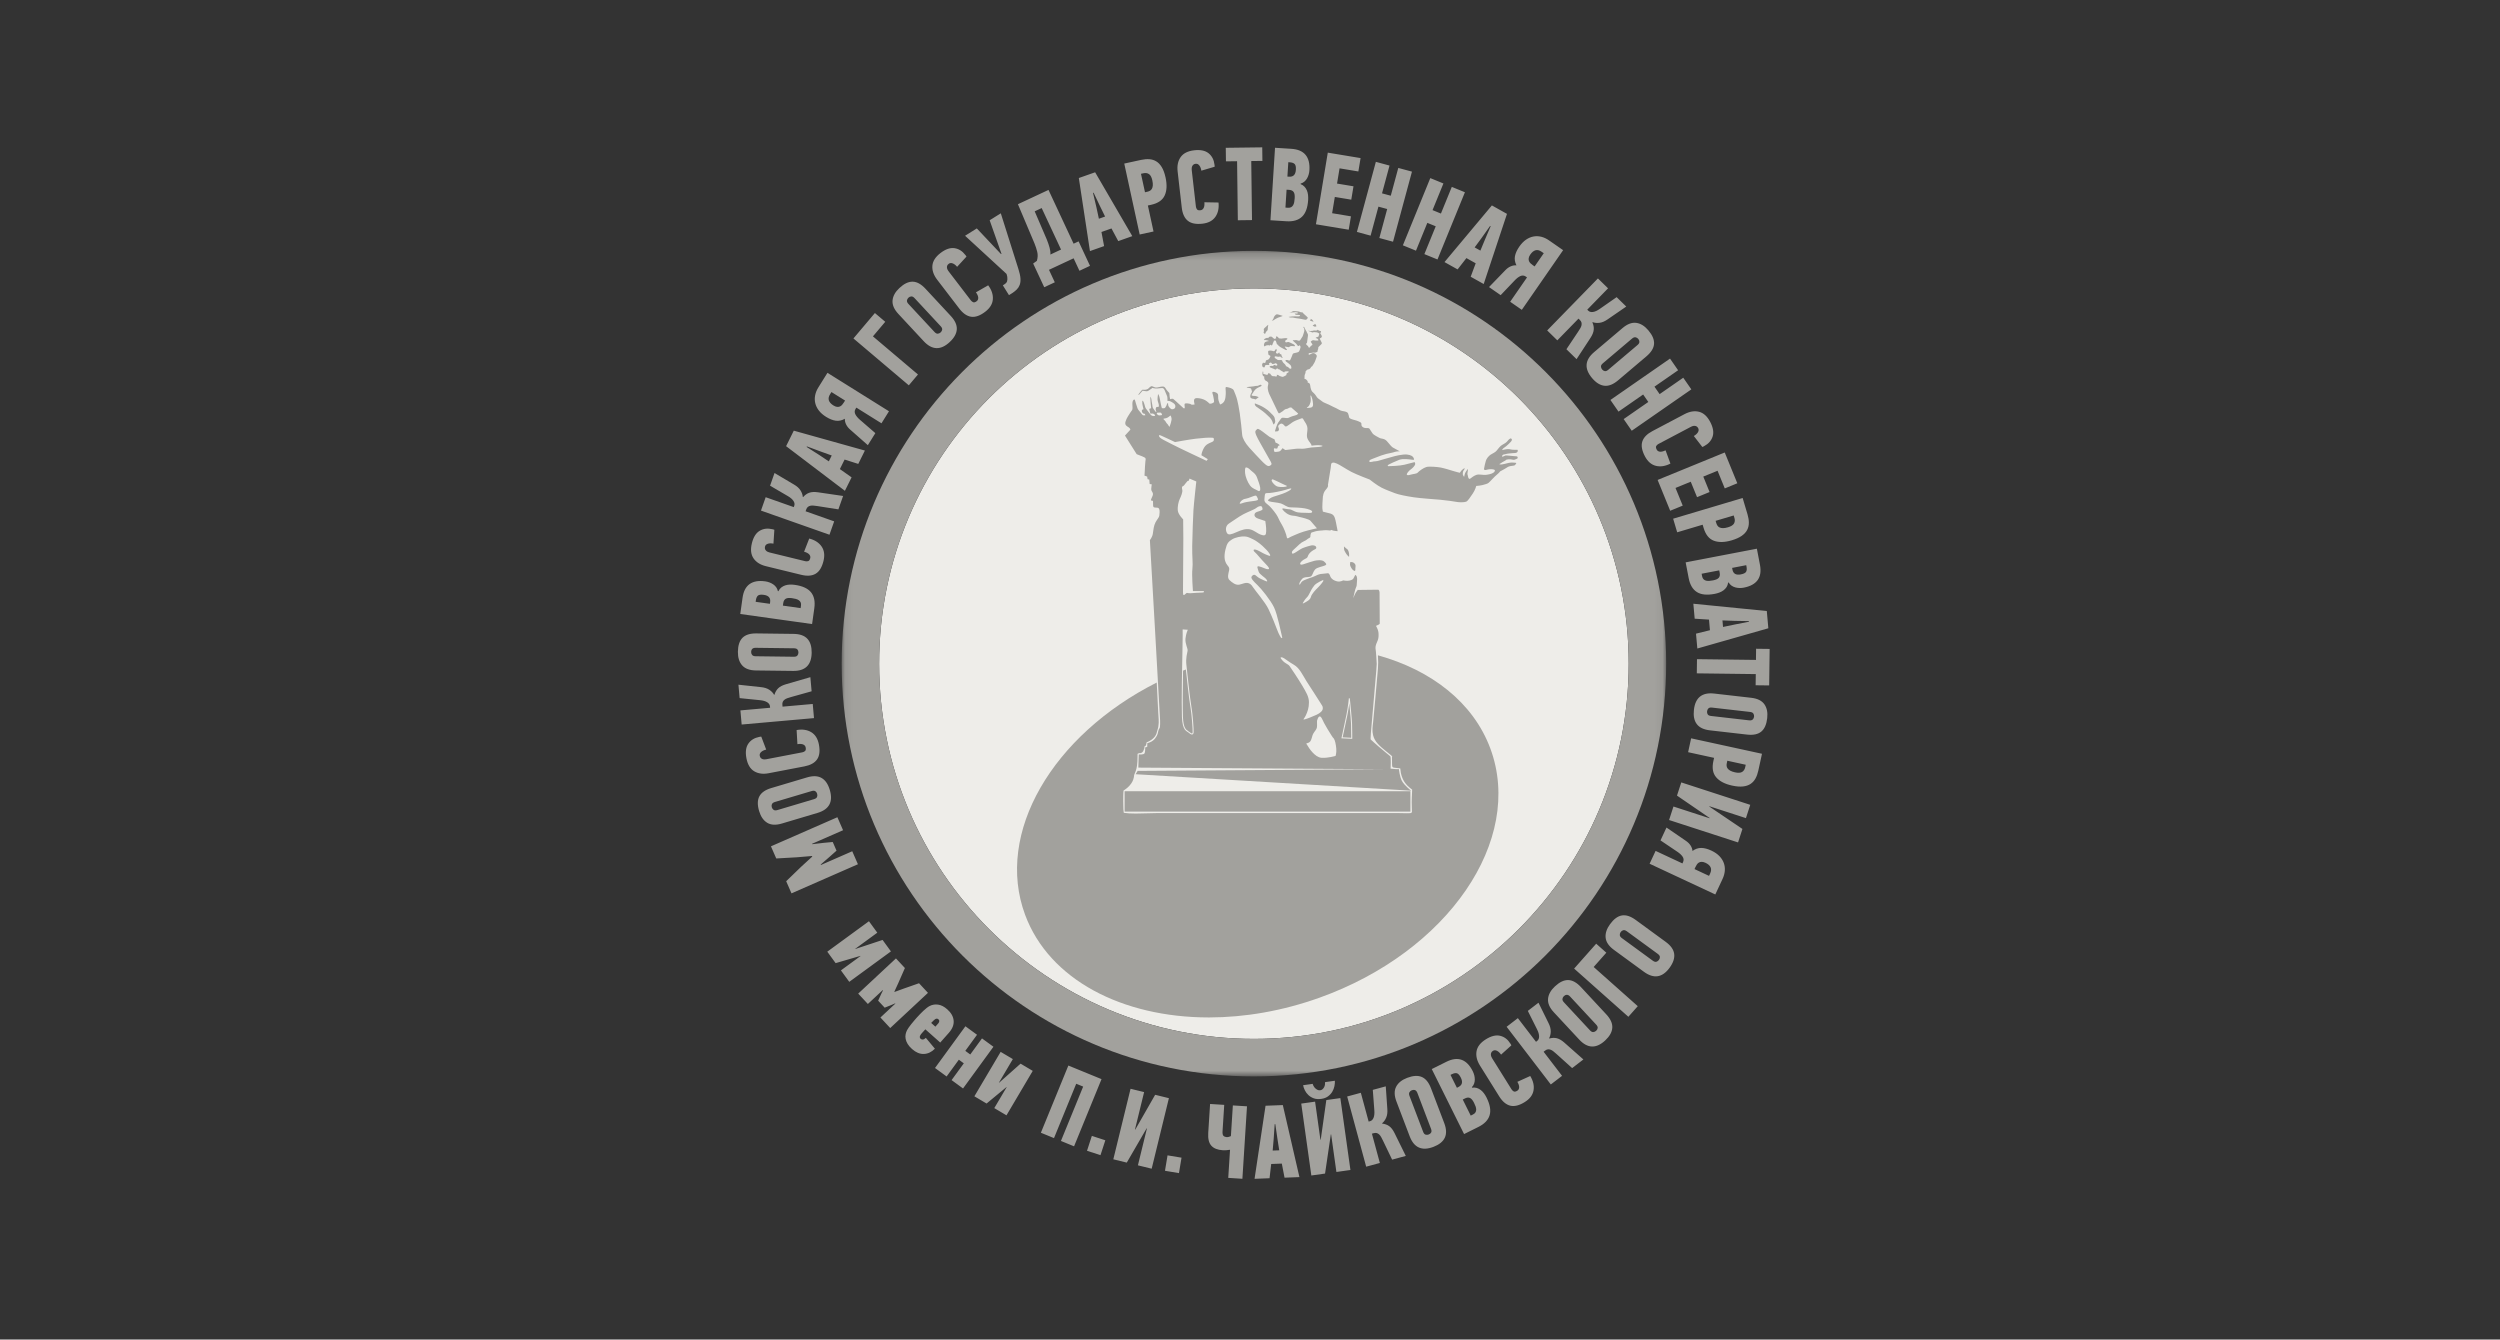
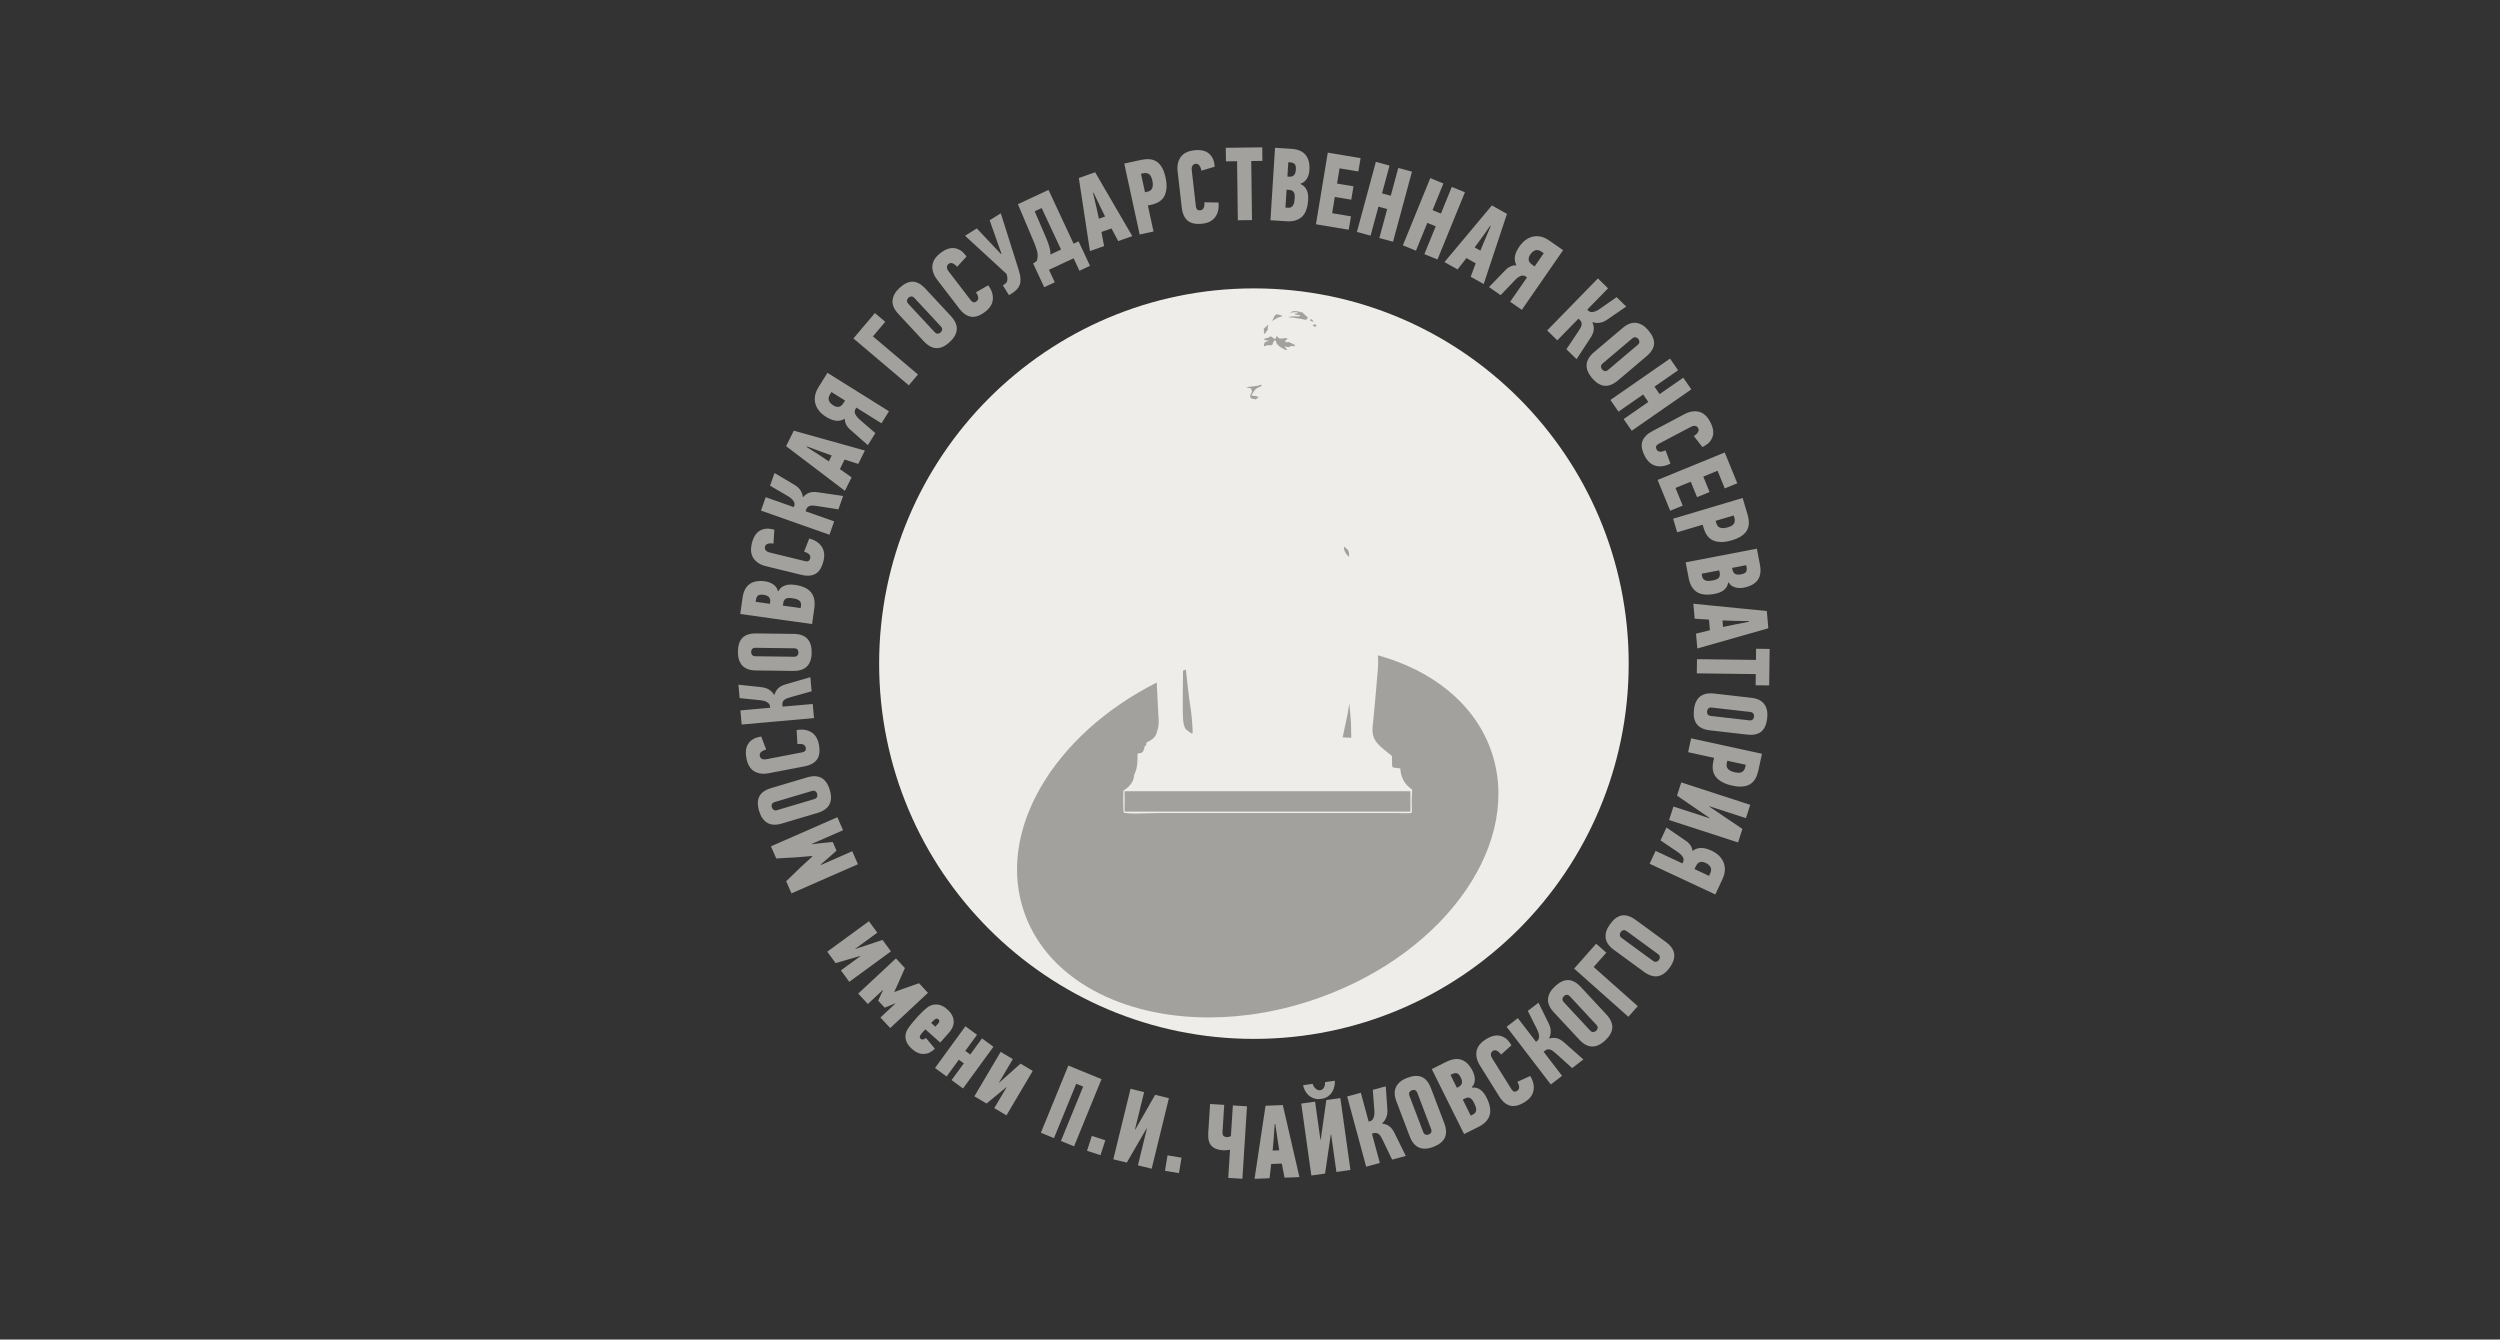
<svg xmlns="http://www.w3.org/2000/svg" width="321" height="172" viewBox="0 0 321 172" fill="none">
  <rect x="0" y="0" width="321" height="172" fill="#333333" stroke="none" />
  <g clip-path="url(#clip0_8456_11076)">
    <path d="M161.002 133.393C134.426 133.393 112.882 111.822 112.882 85.211C112.882 58.601 134.426 37.029 161.002 37.029C187.579 37.029 209.124 58.601 209.124 85.211C209.124 111.822 187.579 133.393 161.002 133.393Z" fill="#EEEDE9" />
    <mask id="mask0_8456_11076" style="mask-type:luminance" maskUnits="userSpaceOnUse" x="108" y="32" width="106" height="107">
-       <path d="M108.069 32.212V138.211H213.935V32.212H108.069Z" fill="white" />
-     </mask>
+       </mask>
    <g mask="url(#mask0_8456_11076)">
      <path d="M193.766 58.293L193.783 58.294L193.817 58.287H193.839L193.853 58.283H193.872L193.887 58.28C193.945 58.28 194.003 58.28 194.061 58.278L194.082 58.277L194.108 58.278C194.155 58.278 194.201 58.278 194.25 58.278C194.357 58.267 194.464 58.255 194.574 58.25L194.589 58.252C194.755 58.247 194.979 58.2 195.057 58.049C195.058 57.987 195.063 57.925 195.071 57.863C195.063 57.819 195.058 57.778 195.051 57.74L195.042 57.728L195.009 57.682C194.438 57.574 193.837 57.544 193.271 57.649C193.181 57.666 193.132 57.554 193.209 57.503C193.245 57.479 193.282 57.455 193.32 57.429L193.333 57.424L193.364 57.406L193.395 57.388L193.448 57.366C193.524 57.319 193.595 57.266 193.665 57.211C193.705 57.175 193.744 57.143 193.784 57.113C193.885 57.025 193.982 56.93 194.078 56.835L194.098 56.822C194.121 56.766 194.162 56.723 194.183 56.663C194.214 56.578 194.238 56.486 194.232 56.394C194.223 56.252 194.143 56.19 194.004 56.18C193.925 56.174 193.849 56.169 193.773 56.182C193.74 56.215 193.702 56.251 193.659 56.288L193.339 56.569C193.134 56.738 192.913 56.888 192.693 57.03C192.614 57.079 192.569 57.107 192.535 57.132C192.335 57.404 192.108 57.689 191.782 57.947C191.598 58.09 191.409 58.216 191.223 58.336C191.116 58.402 191.072 58.427 191.033 58.461C190.993 58.501 190.955 58.558 190.917 58.613C190.707 58.909 190.479 59.229 190.122 59.539C189.582 60.006 188.81 60.176 188.121 59.979L188.094 59.988C187.804 60.09 187.356 60.247 186.798 60.252C186.304 60.252 185.906 60.121 185.643 60.033C184.833 59.82 184.236 59.733 183.53 59.73C182.857 59.727 182.218 59.404 181.824 58.868C181.545 58.489 181.433 58.393 181.304 58.331C181.297 58.329 181.26 58.324 181.223 58.316C180.89 58.24 180.619 58.17 180.344 58.065C180.008 57.936 179.743 57.768 179.551 57.645C179.243 57.545 178.858 57.273 178.6 56.957C178.11 56.358 177.921 56.235 177.634 56.187C177.074 56.096 176.566 55.781 176.24 55.323C176.162 55.213 176.086 55.094 176.011 54.973L175.982 54.925C175.771 54.824 175.611 54.738 175.456 54.639C175.216 54.479 174.998 54.299 174.783 54.112L174.718 54.054C174.683 54.022 174.651 53.991 174.62 53.968C173.953 53.877 173.474 53.509 173.163 52.847C173.05 52.793 172.736 52.675 172.592 52.622C172.248 52.495 171.913 52.366 171.584 52.208C171.456 52.146 171.33 52.091 171.208 52.038C170.314 51.649 168.619 50.834 168.348 49.426C168.319 49.273 168.177 49.116 168.152 48.947C168.13 48.795 167.874 48.674 167.776 48.523C167.586 48.234 167.689 47.751 168.458 47.504L168.721 47.029C169.05 46.447 169.247 46.097 169.282 45.588C169.305 45.223 169.429 44.866 169.639 44.557C169.74 44.41 169.843 44.26 169.89 44.179C169.866 43.997 169.86 43.85 169.86 43.681C169.86 43.424 169.86 42.64 169.805 42.484C169.793 42.466 169.691 42.349 169.636 42.287C169.455 42.079 169.267 41.852 169.109 41.597C169.062 41.541 169.002 41.448 168.898 41.289C168.833 41.194 168.754 41.074 168.687 40.984C168.432 40.86 168.215 40.744 168.004 40.599C167.67 40.361 167.434 40.115 167.272 39.937C167.173 39.913 167.056 39.889 166.958 39.869C166.827 39.842 166.693 39.814 166.559 39.782L165.958 39.817L165.792 39.872C165.717 39.895 165.642 39.917 165.577 39.952C165.144 40.188 164.63 40.274 164.148 40.184C163.841 40.189 163.659 40.347 163.542 40.483C163.495 40.537 163.461 40.591 163.427 40.643C163.272 40.88 163.144 41.068 162.997 41.248C162.791 41.497 162.592 41.705 162.403 41.9C162.077 42.236 162.077 42.236 162.062 42.477C162.059 42.527 162.066 42.582 162.072 42.64L162.081 42.747C162.095 42.897 162.107 43.057 162.115 43.22C162.122 43.46 162.12 43.674 162.117 43.882C162.116 44.033 162.114 44.289 162.124 44.397C162.51 45.084 162.451 45.888 161.96 46.562C161.921 46.62 161.87 46.817 161.883 46.887C162.005 47.288 161.984 47.713 161.857 48.109L161.879 48.154C161.892 48.202 161.891 48.239 161.899 48.282C161.899 48.36 161.928 48.423 161.991 48.469L162.001 48.487C162.047 48.546 162.083 48.612 162.101 48.684L162.108 48.754C162.117 48.827 162.111 48.9 162.084 48.967L162.084 48.97C162.059 49.034 162.02 49.09 161.96 49.133C161.883 49.205 161.789 49.258 161.666 49.252C161.634 49.252 161.603 49.243 161.573 49.24C161.323 49.28 161.072 49.306 160.821 49.325C160.557 49.46 160.27 49.551 159.969 49.568C159.888 49.62 159.835 49.651 159.824 49.655C159.496 49.785 159.133 49.834 158.789 49.796C158.507 49.767 158.192 49.691 157.922 49.621C157.724 49.572 157.505 49.516 157.409 49.516C157.009 49.904 156.463 50.135 155.906 50.142C155.823 50.142 155.766 50.145 155.726 50.147L155.716 50.156C155.482 50.354 155.097 50.681 154.522 50.856C154.081 50.987 153.7 50.999 153.449 51L153.396 51.024C153.339 51.05 153.272 51.08 153.199 51.111C153.078 51.231 152.94 51.334 152.779 51.41L152.767 51.416L152.76 51.42C152.53 51.532 152.232 51.712 151.99 51.757C151.705 51.812 151.584 51.691 151.376 51.509C151.149 51.312 150.914 51.16 150.739 50.912C150.705 50.885 150.67 50.857 150.636 50.829C150.596 50.795 150.57 50.753 150.558 50.709C150.525 50.675 150.491 50.639 150.459 50.601C150.289 50.397 150.137 50.191 149.989 49.991C149.73 49.636 149.636 49.527 149.582 49.488C149.072 49.574 148.486 49.731 148.056 49.438C147.991 49.432 147.94 49.429 147.896 49.428L147.861 49.434C147.83 49.45 147.8 49.466 147.77 49.481C147.707 49.531 147.662 49.594 147.604 49.649C147.51 49.737 147.418 49.802 147.3 49.851C147.08 49.943 146.815 49.99 146.578 49.932L146.505 49.951C146.489 49.972 146.312 50.17 146.039 50.514C145.867 50.735 145.736 50.89 145.61 51.039C145.22 51.497 145.22 51.497 145.234 51.863C145.251 52.296 145.133 52.718 144.895 53.08C144.604 53.518 144.371 53.869 144.319 54.161L144.324 54.176C144.348 54.313 144.365 54.452 144.38 54.591L144.432 54.658L144.436 54.668L144.443 54.674L144.5 54.721L144.541 54.755L144.558 54.767L144.6 54.791L144.674 54.824L144.712 54.855C144.752 54.87 144.788 54.896 144.817 54.927C144.887 54.983 144.931 55.078 144.931 55.16C144.931 55.285 144.856 55.369 144.752 55.421L144.724 55.459C144.683 55.506 144.637 55.544 144.584 55.573L144.557 55.594C144.527 55.621 144.497 55.644 144.467 55.669C144.427 55.702 144.389 55.737 144.349 55.77C144.335 55.854 144.321 55.937 144.303 56.014C144.403 56.221 144.605 56.516 144.758 56.741C144.913 56.968 145.04 57.154 145.157 57.339L145.386 57.709C145.516 57.919 145.628 58.1 145.743 58.267C145.786 58.331 145.829 58.381 145.872 58.435C146.033 58.477 146.19 58.526 146.333 58.603C146.457 58.632 146.585 58.665 146.686 58.736C146.771 58.795 146.839 58.883 146.86 58.985L146.887 59.055C146.9 59.09 146.905 59.13 146.901 59.179C146.871 59.489 146.843 59.803 146.808 60.114C146.831 60.299 146.832 60.483 146.798 60.663C146.78 60.772 146.778 60.97 146.783 61.087C146.816 61.128 146.851 61.175 146.892 61.231C147.15 61.573 147.584 62.15 147.688 62.985C147.746 63.456 147.681 63.857 147.634 64.151C147.627 64.186 147.622 64.215 147.618 64.239L147.651 64.311C147.709 64.438 147.765 64.571 147.814 64.706C147.865 64.835 147.909 64.994 147.948 65.16C147.964 65.189 147.984 65.229 148.003 65.265C148.276 65.366 148.509 65.496 148.564 65.845C148.583 65.966 148.554 66.069 148.503 66.157C148.483 66.251 148.46 66.347 148.403 66.457C148.367 66.528 148.319 66.577 148.268 66.613C148.228 67.004 148.102 67.315 148.016 67.513C147.973 67.627 147.967 67.675 147.96 67.725C147.929 67.962 147.885 68.249 147.803 68.508C147.708 68.812 147.586 69.075 147.478 69.297L147.443 69.369C147.459 69.454 147.474 69.571 147.493 69.733C147.519 69.965 147.543 70.201 147.556 70.44C147.693 73.026 147.841 75.568 147.988 78.101L148.018 78.606C148.261 82.791 148.513 87.118 148.719 91.532L148.746 91.951C148.788 92.505 148.832 93.131 148.61 93.758C148.546 94.041 148.473 94.317 148.294 94.559C148.054 94.883 147.725 95.092 147.364 95.26C147.32 95.279 147.276 95.291 147.235 95.299C147.21 95.414 147.183 95.528 147.156 95.645C147.133 95.738 147.059 95.805 146.971 95.836L146.966 95.844L146.941 95.875C146.96 96.028 146.925 96.174 146.846 96.299C146.801 96.516 146.6 96.724 146.366 96.699L146.312 96.695C146.254 96.716 146.195 96.735 146.136 96.752L146.118 96.755L146.065 96.805L146.058 97.246C146.052 97.599 146.044 97.949 145.991 98.322C145.923 98.817 145.757 99.2 145.648 99.453L145.622 99.511C145.604 99.898 145.478 100.272 145.254 100.595C144.923 101.072 144.528 101.336 144.269 101.498C144.22 101.713 144.22 102.553 144.22 102.88C144.22 103.806 144.257 104.2 144.293 104.357L144.377 104.375C144.716 104.431 145.189 104.459 145.82 104.459C146.236 104.459 146.683 104.448 147.137 104.431C147.71 104.413 148.22 104.395 148.723 104.395H179.334C179.579 104.395 179.826 104.402 180.073 104.409C180.262 104.416 180.452 104.42 180.625 104.42C180.981 104.42 181.123 104.402 181.175 104.391C181.191 104.38 181.253 104.327 181.294 104.28C181.289 104.132 181.282 103.874 181.275 103.664C181.262 103.194 181.253 102.776 181.276 102.375L181.286 102.2C181.301 101.954 181.324 101.573 181.32 101.387L181.278 101.353C181.002 101.15 180.411 100.712 180.082 99.933C179.869 99.433 179.824 98.976 179.794 98.671L179.785 98.663C179.55 98.636 179.314 98.61 179.08 98.58C179.01 98.571 178.828 98.552 178.79 98.466C178.729 98.331 178.744 98.152 178.738 98.007C178.726 97.749 178.726 97.49 178.726 97.231L178.754 97.172L178.743 97.119C178.715 97.048 178.584 96.948 178.419 96.819C178.272 96.704 178.116 96.581 177.954 96.446C177.12 95.773 176.509 95.229 176.305 94.406C176.165 93.847 176.237 93.286 176.307 92.744L176.564 89.988C176.692 88.628 176.816 87.262 176.926 85.863C176.971 85.302 176.97 84.829 176.924 84.117C176.839 83.853 176.804 83.522 176.828 83.204C176.871 82.742 177.007 82.371 177.106 82.1L177.136 82.023C177.159 81.966 177.179 81.912 177.187 81.869H177.187C177.185 81.869 177.181 81.838 177.178 81.806L177.172 81.707C177.158 81.453 177.146 81.186 177.167 80.894C177.192 80.547 177.273 80.26 177.331 80.051C177.39 79.549 177.378 79.082 177.367 78.588L177.365 78.484C177.36 78.228 177.354 77.971 177.354 77.719L177.359 77.186C177.365 76.712 177.372 76.153 177.314 75.915C177.257 75.673 177.216 75.497 176.416 75.49C176.378 75.49 176.343 75.482 176.304 75.48C175.996 75.559 175.664 75.553 175.337 75.522L175.312 75.531C175.149 75.547 174.987 75.551 174.825 75.558C174.38 75.578 174.269 75.065 174.492 74.797C174.523 74.617 174.515 74.439 174.495 74.254C174.443 74.139 174.4 74.021 174.369 73.895C174.252 73.418 174.239 73.013 174.236 72.671V72.59C174.237 72.54 174.237 72.497 174.232 72.463C174.229 72.463 174.203 72.408 174.153 72.33C173.944 72.127 173.743 71.847 173.598 71.547C173.415 71.177 173.326 70.814 173.266 70.575L173.262 70.556C173.224 70.53 173.183 70.498 173.138 70.457C172.82 70.178 172.285 69.709 172.04 68.958C171.924 68.599 171.899 68.271 171.88 68.034L171.866 67.842C171.646 66.536 171.501 66.081 171.244 65.949C171.131 65.891 171.028 65.819 170.928 65.742C170.62 65.717 170.308 65.658 170.137 65.366C169.979 65.095 170.074 64.741 170.046 64.445C170.037 64.338 170.064 64.258 170.107 64.191C170.086 63.739 170.211 63.29 170.474 62.913C170.645 62.667 170.686 62.563 170.703 62.458C170.74 62.217 170.826 61.991 170.94 61.782C170.943 61.591 170.977 61.409 171.017 61.229C171.025 60.997 171.04 60.764 171.06 60.532C171.041 60.245 171.052 59.954 171.123 59.674L171.154 59.629C171.171 59.601 171.2 59.581 171.24 59.59C171.461 59.638 171.751 59.712 171.915 59.884C172.026 60.001 172.145 60.109 172.269 60.21C172.367 60.269 172.458 60.335 172.544 60.41C172.781 60.55 173.039 60.661 173.296 60.776C173.571 60.829 173.841 60.916 174.072 61.085C174.07 61.082 174.165 61.105 174.27 61.136L174.465 61.195C174.888 61.333 175.328 61.486 175.696 61.681C175.926 61.803 176.164 61.964 176.471 62.208L176.637 62.334C177.957 63.226 179.85 63.86 181.954 64.106C182.508 64.171 183.101 64.216 183.706 64.262C184.577 64.331 185.564 64.407 186.469 64.541C187.587 64.708 188.305 64.662 188.569 64.42C188.69 64.308 188.849 64.076 189.017 63.831C189.172 63.599 189.376 63.415 189.487 63.167C189.508 63.12 189.531 63.077 189.555 63.035C189.563 62.988 189.572 62.941 189.583 62.894C189.604 62.795 189.63 62.682 189.711 62.615C189.852 62.502 190.019 62.48 190.192 62.484C190.267 62.464 190.343 62.455 190.421 62.452C190.53 62.425 190.641 62.4 190.755 62.378C191.007 62.327 191.139 62.228 191.712 61.665L191.923 61.453C192.227 61.141 192.647 60.711 193.208 60.389C193.535 60.2 193.858 60.084 194.128 60.006C194.249 59.927 194.416 59.925 194.542 59.852C194.635 59.799 194.725 59.734 194.791 59.649C194.827 59.605 194.951 59.407 194.805 59.342L194.759 59.324L194.723 59.311C194.67 59.299 194.591 59.297 194.589 59.297C194.435 59.299 194.326 59.318 194.199 59.313C194.024 59.315 193.851 59.324 193.677 59.34C193.594 59.352 193.339 59.383 193.208 59.423C192.946 59.5 192.979 59.369 193.165 59.268L193.169 59.267C193.206 59.25 193.246 59.236 193.293 59.22C193.454 59.149 193.662 59.133 193.884 59.132C193.993 59.125 194.101 59.124 194.2 59.122C194.277 59.12 194.354 59.118 194.434 59.117C194.706 59.09 194.932 59.002 195.011 58.743C194.999 58.654 194.936 58.578 194.861 58.532L194.834 58.508C194.713 58.501 194.589 58.485 194.467 58.481C194.234 58.472 194.001 58.454 193.766 58.454C193.665 58.454 193.665 58.293 193.766 58.293ZM153.133 94.01C153.129 94.074 153.113 94.182 153.051 94.182C153.027 94.182 152.939 94.171 152.779 94.031C152.717 93.974 152.648 93.931 152.574 93.886C152.293 93.708 151.943 93.489 151.889 92.038C151.821 90.189 151.913 84.948 151.958 83.47C151.994 82.273 151.987 81.307 151.983 80.957L152.321 80.979C152.246 81.181 152.131 81.54 152.085 81.977C152.043 82.387 152.164 82.776 152.262 83.09C152.319 83.273 152.374 83.447 152.359 83.533C152.351 83.586 152.336 83.65 152.32 83.729C152.247 84.07 152.124 84.643 152.198 85.348L152.226 85.602C152.347 86.737 152.67 89.755 152.838 90.698C153.022 91.721 153.153 93.694 153.133 94.01ZM152.981 71.704C153.004 72.231 153.022 72.647 152.973 73.052C152.882 73.816 153.035 75.815 153.042 75.9C153.046 75.964 153.097 76.014 153.16 76.019C153.034 76.029 152.918 76.037 152.822 76.043L152.766 76.046C152.67 76.046 152.608 76.031 152.552 76.019C152.51 76.01 152.47 76.001 152.426 76.001C152.306 76.001 152.217 76.069 152.122 76.169C152.085 76.206 152.059 76.23 152.039 76.246C152.032 76.208 152.026 76.146 152.026 76.042C152.026 75.877 152.033 74.894 152.041 73.712C152.054 71.931 152.071 69.699 152.071 69.137C152.071 68.204 152.048 66.683 152.048 66.683C152.048 66.648 152.034 66.615 152.008 66.591C152.003 66.585 151.426 66.03 151.364 65.56C151.303 65.091 151.441 64.444 151.602 64.114C151.702 63.912 152.023 63.224 151.93 62.873C151.892 62.73 151.894 62.626 151.9 62.572L152.082 62.452L152.113 62.423L152.382 62.08L152.556 61.878L152.645 61.864C152.69 61.857 152.728 61.827 152.746 61.784L152.809 61.623L153.465 61.903C153.408 62.418 153.151 64.778 153.11 65.483C153.062 66.289 152.972 68.673 152.951 70.091C152.94 70.745 152.961 71.254 152.981 71.704ZM155.402 56.705C155.339 56.732 155.269 56.761 155.191 56.796C154.72 57.009 154.518 57.3 154.329 57.731C154.137 58.162 154.134 58.445 154.134 58.457V58.53L154.895 58.993L154.884 59.009C154.307 58.739 151.323 57.339 150.59 56.951C150.345 56.821 150.124 56.709 149.93 56.61C149.493 56.388 149.177 56.227 149.047 56.104L148.979 56.028L148.999 56.036C149.311 56.163 150.8 56.873 150.815 56.88L150.852 56.898L150.894 56.891C150.912 56.888 152.677 56.565 153.551 56.459C154.224 56.376 154.923 56.323 155.333 56.323C155.403 56.323 155.462 56.325 155.508 56.328C155.554 56.331 155.594 56.334 155.629 56.335C155.675 56.337 155.727 56.34 155.722 56.325C155.725 56.332 155.73 56.356 155.73 56.437C155.73 56.554 155.702 56.577 155.402 56.705ZM173.003 91.83C173.111 91.311 173.195 90.733 173.25 90.305C173.389 91.703 173.463 92.589 173.473 92.938C173.493 93.439 173.498 94.378 173.499 94.729L172.397 94.677C172.502 94.191 172.832 92.648 173.003 91.83Z" fill="#EEEDE9" />
      <path d="M161.184 32.211H160.822C131.672 32.31 108.07 56.001 108.07 85.211C108.07 114.483 131.769 138.211 161.002 138.211C190.236 138.211 213.936 114.483 213.936 85.211C213.936 56.001 190.334 32.31 161.184 32.211ZM161.002 133.393C134.426 133.393 112.882 111.822 112.882 85.211C112.882 58.601 134.426 37.029 161.002 37.029C187.579 37.029 209.124 58.601 209.124 85.211C209.124 111.822 187.579 133.393 161.002 133.393Z" fill="#A2A19D" />
    </g>
    <path d="M163.89 40.892C164.082 40.795 164.129 40.761 164.265 40.729C164.403 40.697 164.71 40.566 164.71 40.566C164.71 40.566 164.254 40.403 164.071 40.37H164.069C163.888 40.337 163.84 40.381 163.705 40.522C163.569 40.662 163.548 40.804 163.502 40.925C163.454 41.044 163.298 41.164 163.298 41.164C163.298 41.164 163.466 41.164 163.524 41.119C163.581 41.077 163.695 40.989 163.89 40.892Z" fill="#A2A19D" />
    <path d="M162.613 43.389H162.612L162.566 43.421L162.419 43.475L162.362 43.541C162.362 43.541 162.227 43.681 162.304 43.671H162.306C162.384 43.66 162.463 43.66 162.463 43.66C162.465 43.66 162.545 43.66 162.715 43.703C162.886 43.747 162.931 43.79 162.931 43.79C162.931 43.79 162.841 43.812 162.738 43.822C162.635 43.834 162.463 43.899 162.407 43.964C162.35 44.029 162.304 44.16 162.294 44.246C162.283 44.333 162.283 44.387 162.338 44.452C162.368 44.484 162.384 44.482 162.407 44.465C162.43 44.447 162.46 44.414 162.511 44.387C162.613 44.333 162.601 44.365 162.727 44.333C162.789 44.315 162.836 44.313 162.873 44.319C162.911 44.325 162.943 44.338 162.976 44.354C163.012 44.37 163.028 44.367 163.043 44.354L163.091 44.289L163.146 44.259L163.192 44.299L163.254 44.352C163.276 44.36 163.302 44.354 163.331 44.322C163.388 44.257 163.376 44.246 163.423 44.117C163.466 43.986 163.49 43.986 163.524 43.889C163.558 43.79 163.55 43.714 163.718 43.714C163.809 43.714 163.842 43.834 163.876 43.931C163.913 44.029 163.915 44.104 163.961 44.215L164.109 44.269C164.143 44.303 164.156 44.396 164.156 44.396L164.286 44.475C164.39 44.584 164.684 44.714 164.868 44.822C164.961 44.877 165.035 44.917 165.094 44.937C165.153 44.958 165.194 44.958 165.223 44.931C165.28 44.877 165.188 44.79 165.141 44.757C165.097 44.723 165.005 44.604 164.97 44.529C164.954 44.49 164.977 44.488 165.019 44.496C165.062 44.505 165.125 44.524 165.187 44.529C165.313 44.54 165.495 44.583 165.495 44.583H165.497C165.497 44.583 165.563 44.519 165.666 44.464C165.718 44.436 165.804 44.431 165.892 44.433C165.982 44.436 166.076 44.447 166.144 44.452H166.144C166.281 44.464 166.327 44.442 166.234 44.322C166.144 44.202 166.087 44.202 165.974 44.149C165.86 44.093 165.599 43.952 165.483 43.921C165.37 43.889 165.255 43.952 165.155 43.963C165.053 43.974 165.016 43.878 165.016 43.79C165.016 43.703 165.158 43.659 165.25 43.58C165.405 43.447 165.208 43.406 165.016 43.416H165.014C164.821 43.428 164.506 43.475 164.503 43.475L164.414 43.465L164.218 43.442C164.218 43.442 164.071 43.247 163.969 43.204H163.967C163.865 43.161 163.831 43.236 163.831 43.28C163.831 43.323 163.865 43.442 163.865 43.442L163.616 43.518C163.615 43.518 163.423 43.356 163.341 43.28C163.302 43.242 163.256 43.223 163.205 43.216C163.156 43.209 163.101 43.215 163.045 43.226C162.931 43.247 162.92 43.356 162.852 43.377C162.818 43.388 162.757 43.39 162.706 43.391C162.655 43.391 162.613 43.389 162.613 43.389Z" fill="#A2A19D" />
    <path d="M166.703 40.628C166.654 40.631 166.601 40.631 166.55 40.628C166.497 40.627 166.449 40.622 166.407 40.619H166.406C166.234 40.609 166.067 40.631 165.915 40.631C165.768 40.631 165.449 40.697 165.449 40.697C165.449 40.697 165.666 40.795 165.858 40.773C166.051 40.75 166.188 40.837 166.553 40.871C166.918 40.903 167.396 41.034 167.58 41.055H167.581C167.763 41.077 167.795 40.979 167.887 40.88C167.978 40.783 167.878 40.75 167.829 40.685C167.785 40.619 167.706 40.577 167.659 40.522C167.615 40.468 167.387 40.305 167.307 40.187C167.265 40.126 167.232 40.105 167.201 40.099C167.169 40.091 167.142 40.1 167.114 40.1C167.056 40.1 166.975 40.087 166.841 40.023C166.703 39.959 166.441 39.98 166.234 39.947C166.028 39.915 165.939 40.002 165.824 40.055C165.71 40.11 165.528 40.143 165.528 40.143C165.528 40.143 165.756 40.133 165.86 40.12C165.962 40.11 166.03 40.12 166.19 40.1C166.269 40.088 166.323 40.083 166.379 40.085C166.432 40.088 166.485 40.1 166.567 40.12C166.724 40.164 166.667 40.219 166.553 40.251C166.496 40.267 166.421 40.267 166.358 40.263C166.295 40.259 166.248 40.251 166.248 40.251H166.246C166.246 40.251 166.258 40.365 166.382 40.408C166.509 40.45 166.615 40.416 166.775 40.438C166.933 40.458 166.952 40.457 166.908 40.556C166.884 40.604 166.801 40.622 166.703 40.628Z" fill="#A2A19D" />
    <path d="M168.183 41.164C168.183 41.164 168.273 41.196 168.421 41.24C168.496 41.261 168.568 41.292 168.61 41.299C168.654 41.308 168.668 41.295 168.627 41.229C168.548 41.099 168.479 41.034 168.4 40.99C168.318 40.947 168.241 40.947 168.241 40.947H168.24C168.24 40.947 168.33 41.023 168.287 41.077C168.24 41.131 168.183 41.164 168.183 41.164Z" fill="#A2A19D" />
-     <path d="M162.429 42.89L162.43 42.889V42.89C162.43 42.89 162.534 42.596 162.66 42.498C162.784 42.4 162.784 42.334 162.784 42.193C162.784 42.053 162.807 41.924 162.83 41.825C162.842 41.776 162.855 41.732 162.848 41.719C162.841 41.703 162.812 41.717 162.738 41.782C162.591 41.912 162.452 42.053 162.374 42.118C162.295 42.184 162.248 42.239 162.271 42.347C162.295 42.455 162.304 42.575 162.304 42.575L162.248 42.586C162.248 42.586 162.214 42.649 162.259 42.726C162.304 42.803 162.429 42.89 162.429 42.89Z" fill="#A2A19D" />
+     <path d="M162.429 42.89L162.43 42.889V42.89C162.43 42.89 162.534 42.596 162.66 42.498C162.784 42.4 162.784 42.334 162.784 42.193C162.784 42.053 162.807 41.924 162.83 41.825C162.842 41.776 162.855 41.732 162.848 41.719C162.841 41.703 162.812 41.717 162.738 41.782C162.591 41.912 162.452 42.053 162.374 42.118C162.295 42.184 162.248 42.239 162.271 42.347C162.295 42.455 162.304 42.575 162.304 42.575L162.248 42.586C162.304 42.803 162.429 42.89 162.429 42.89Z" fill="#A2A19D" />
    <path d="M168.547 41.815L168.797 41.945L168.853 41.913L168.992 41.955C168.992 41.955 169.025 41.846 168.992 41.76C168.959 41.675 168.833 41.587 168.833 41.587L168.832 41.587V41.587L168.752 41.695L168.636 41.727L168.547 41.815Z" fill="#A2A19D" />
    <path d="M172.909 70.462C172.717 70.321 172.569 70.159 172.569 70.159V70.159L172.568 70.159C172.568 70.159 172.547 70.526 172.625 70.7C172.704 70.874 172.84 71.082 172.92 71.2C173.002 71.321 173.218 71.504 173.218 71.504H173.218C173.218 71.504 173.265 71.102 173.172 70.853C173.079 70.604 173.104 70.604 172.909 70.462Z" fill="#A2A19D" />
-     <path d="M194.507 58.575C194.36 58.565 193.811 58.521 193.55 58.488C193.29 58.457 193.231 58.51 193.151 58.553C193.072 58.599 192.89 58.651 192.89 58.651C192.89 58.651 192.832 58.575 192.913 58.457C192.994 58.336 193.139 58.37 193.335 58.304C193.526 58.237 193.969 58.206 194.232 58.184C194.495 58.164 194.679 58.195 194.813 58.054C194.951 57.914 194.85 57.751 194.85 57.751C194.85 57.751 194.597 57.74 194.384 57.751C194.165 57.762 193.969 57.696 193.744 57.664C193.517 57.63 192.855 57.794 192.855 57.794C192.855 57.794 192.913 57.728 192.967 57.63C193.025 57.533 193.195 57.468 193.391 57.294C193.585 57.12 193.858 56.893 194.017 56.697C194.175 56.502 194.155 56.383 194.027 56.306C193.903 56.23 193.665 56.49 193.55 56.644C193.434 56.796 193.151 56.991 192.901 57.112C192.651 57.228 192.33 57.653 192.16 57.87C191.987 58.087 191.648 58.217 191.396 58.379C191.147 58.543 190.851 58.902 190.783 59.172C190.713 59.443 190.576 59.922 190.554 60.16C190.533 60.399 190.701 60.378 190.965 60.3C191.225 60.225 191.613 60.225 191.819 60.291C192.025 60.355 191.966 60.551 191.738 60.704C191.509 60.855 191.089 60.941 190.759 60.975C190.429 61.007 189.916 60.866 189.598 60.965C189.277 61.061 188.913 61.344 188.8 61.44C188.685 61.539 188.594 61.464 188.548 61.376C188.504 61.289 188.492 61.16 188.47 61.061C188.449 60.965 188.415 60.931 188.415 60.823C188.415 60.715 188.47 60.496 188.482 60.323C188.492 60.149 188.415 60.27 188.354 60.366C188.3 60.465 188.116 60.681 188.07 60.899C188.024 61.115 187.989 61.236 187.989 61.236C187.989 61.236 187.831 61.018 187.82 60.899C187.808 60.78 187.831 60.551 187.923 60.41C188.014 60.27 188.082 60.215 188.059 60.149C188.037 60.084 187.808 60.247 187.695 60.366C187.58 60.486 187.445 60.704 187.445 60.704C187.445 60.704 186.956 60.595 186.623 60.486C186.294 60.378 185.394 60.107 184.973 60.029C184.548 59.954 183.515 59.858 183.14 59.965C182.763 60.073 182.168 60.518 182.034 60.681C181.897 60.845 181.439 60.855 181.236 60.921C181.031 60.984 180.724 61.071 180.643 60.953C180.564 60.833 180.908 60.431 181.144 60.27C181.383 60.107 181.624 59.834 181.691 59.672C181.76 59.509 181.635 59.335 181.635 59.335C181.635 59.335 180.883 59.53 180.325 59.672C179.769 59.814 178.411 59.867 178.265 59.858C178.116 59.846 178.173 59.725 178.33 59.638C178.493 59.553 179.163 59.227 179.663 59.041C180.167 58.859 180.998 58.988 181.326 59.032C181.659 59.073 181.568 58.988 181.511 58.804C181.453 58.618 181.167 58.403 180.634 58.359C180.096 58.316 179.163 58.533 178.744 58.663C178.321 58.792 177.251 59.073 177.033 59.151C176.818 59.227 176.374 59.249 176.374 59.249C176.374 59.249 176.145 59.315 175.975 59.324C175.803 59.335 175.769 59.216 175.872 59.096C175.975 58.977 176.396 58.869 176.712 58.728C177.033 58.587 177.685 58.359 178.013 58.282C178.344 58.206 178.843 58.12 179.073 58.033C179.3 57.947 179.722 57.947 179.722 57.947C179.722 57.947 179.448 57.784 179.311 57.718C179.176 57.653 178.98 57.545 178.834 57.457C178.686 57.371 178.403 57.033 178.265 56.859C178.128 56.687 177.989 56.534 177.818 56.437C177.65 56.339 177.409 56.318 177.274 56.285C177.136 56.253 176.853 56.069 176.693 55.992C176.533 55.915 176.27 55.732 176.203 55.601C176.136 55.471 175.964 55.266 175.872 55.091C175.78 54.917 175.633 54.983 175.36 54.961C175.087 54.939 174.984 54.852 174.88 54.744C174.779 54.635 174.825 54.462 174.8 54.374C174.779 54.288 174.764 54.244 174.414 54.093C174.062 53.94 173.787 53.919 173.467 53.789C173.149 53.658 173.24 53.528 173.184 53.375C173.126 53.226 173.117 53.072 173.013 52.974C172.909 52.876 172.523 52.778 172.339 52.769C172.159 52.757 171.717 52.486 171.543 52.4C171.374 52.312 171.122 52.224 170.86 52.073C170.597 51.92 170.153 51.77 169.95 51.661C169.745 51.553 169.483 51.303 169.311 51.205C169.14 51.107 169.038 50.911 168.901 50.716C168.764 50.52 168.614 50.424 168.489 50.283C168.363 50.141 168.319 49.923 168.274 49.77C168.229 49.619 168.253 49.436 168.172 49.284C168.091 49.133 167.91 49.133 167.91 49.133V49.002C167.91 48.924 167.808 48.828 167.727 48.74C167.649 48.653 167.501 48.663 167.501 48.663C167.501 48.663 167.509 48.545 167.501 48.416C167.488 48.286 167.509 48.164 167.557 48.046C167.602 47.927 167.649 47.894 167.625 47.795C167.602 47.699 167.706 47.6 167.808 47.503C167.91 47.405 168.046 47.437 168.149 47.373C168.253 47.308 168.287 47.231 168.331 47.144C168.378 47.058 168.434 47.079 168.489 47.026C168.548 46.971 168.675 46.69 168.764 46.57C168.854 46.451 168.983 46.006 169.05 45.842C169.118 45.679 169.059 45.581 168.891 45.44C168.718 45.299 168.535 45.321 168.421 45.397C168.311 45.473 168.046 45.572 168.046 45.572V45.343C168.046 45.343 168.16 45.331 168.253 45.331C168.346 45.331 168.501 45.279 168.627 45.267C168.753 45.256 168.843 45.288 168.843 45.288L169.151 45.18C169.151 45.18 169.175 45.027 169.196 44.952C169.221 44.875 169.253 44.8 169.253 44.8L169.276 44.572C169.276 44.572 169.505 44.344 169.621 44.235C169.733 44.127 169.745 44.093 169.697 43.975C169.652 43.857 169.515 43.618 169.469 43.519C169.425 43.421 169.562 43.443 169.677 43.324C169.788 43.205 169.687 43.085 169.652 42.998C169.621 42.911 169.515 42.803 169.515 42.803C169.515 42.803 169.595 42.695 169.621 42.596C169.641 42.498 169.571 42.51 169.469 42.487C169.369 42.466 169.322 42.444 169.243 42.369C169.164 42.293 169.164 42.39 169.095 42.422C169.025 42.454 168.968 42.434 168.764 42.434C168.559 42.434 168.559 42.51 168.467 42.487C168.378 42.466 168.346 42.53 168.346 42.53C168.346 42.53 168.183 42.51 168.069 42.466C167.954 42.422 168.013 42.487 168.013 42.487C168.013 42.487 168.196 42.586 168.319 42.628C168.446 42.672 168.57 42.695 168.57 42.695L168.651 42.649C168.651 42.649 168.854 42.64 169.059 42.672C169.264 42.706 169.402 42.845 169.402 42.845C169.402 42.845 169.378 42.901 169.357 42.987C169.333 43.073 169.299 43.205 169.299 43.205C169.299 43.205 169.231 43.257 169.118 43.281C169.003 43.301 168.949 43.356 168.949 43.356V43.421L169.038 43.433C169.038 43.433 169.175 43.466 169.264 43.618C169.357 43.769 169.164 43.725 169.05 43.725C168.934 43.725 168.819 43.725 168.695 43.694C168.57 43.66 168.515 43.704 168.421 43.758C168.331 43.812 168.297 43.889 168.297 43.889C168.297 43.889 168.446 44.093 168.501 44.203C168.559 44.312 168.446 44.312 168.331 44.409C168.217 44.507 168.183 44.616 168.103 44.648C168.024 44.681 167.999 44.484 167.943 44.431C167.887 44.376 167.75 44.3 167.715 44.203C167.682 44.104 167.819 44.008 167.819 44.008C167.819 44.008 167.851 43.823 167.863 43.694C167.878 43.562 167.933 43.248 167.943 43.073C167.954 42.901 167.887 42.835 167.829 42.726C167.773 42.618 167.727 42.466 167.659 42.39C167.59 42.315 167.488 42.065 167.454 41.989C167.42 41.913 167.34 42.01 167.34 42.01L167.443 42.162C167.443 42.162 167.465 42.227 167.478 42.369C167.488 42.51 167.431 42.64 167.387 42.803C167.34 42.966 167.26 43.181 167.26 43.181C167.26 43.181 167.101 43.421 166.975 43.629C166.852 43.834 166.686 43.726 166.526 43.683C166.366 43.64 166.223 43.704 166.086 43.681C165.95 43.66 166.008 43.747 166.008 43.747C166.008 43.747 166.291 43.986 166.418 44.117C166.545 44.246 166.656 44.431 166.656 44.431L166.782 44.409L166.884 44.322C166.884 44.322 166.92 44.344 166.964 44.453C167.009 44.561 166.998 44.648 166.908 44.875C166.816 45.102 166.801 45.215 166.509 45.266C166.412 45.283 166.278 45.319 166.124 45.358C165.968 45.396 165.954 45.547 165.903 45.683C165.86 45.796 165.807 45.901 165.758 46.026C165.67 46.251 165.62 46.321 165.47 46.279C165.323 46.234 165.28 46.201 165.142 46.222C165.005 46.243 165.053 46.332 165.096 46.396C165.142 46.461 165.449 46.625 165.666 46.85C165.884 47.079 165.79 47.33 165.79 47.33L165.621 47.35C165.621 47.35 165.484 47.199 165.38 47.133C165.28 47.068 165.176 47.047 165.176 47.047C165.176 47.047 165.063 46.927 165.04 46.85C165.016 46.776 164.856 46.666 164.79 46.591C164.72 46.514 164.665 46.417 164.665 46.417C164.665 46.417 164.652 46.299 164.585 46.253C164.516 46.211 164.414 46.233 164.218 46.233C164.027 46.233 164.003 46.18 163.879 46.09C163.753 46.006 163.671 45.951 163.671 45.951L163.685 45.756C163.685 45.756 163.766 45.744 163.879 45.767C163.993 45.788 164.118 45.831 164.231 45.81C164.345 45.788 164.367 45.744 164.367 45.744L164.435 45.842L164.595 45.929L164.676 45.951L164.687 45.896C164.687 45.896 164.618 45.81 164.572 45.733C164.528 45.657 164.562 45.548 164.493 45.483L164.33 45.471C164.33 45.471 164.31 45.354 164.277 45.288C164.242 45.224 164.197 45.288 164.197 45.288C164.197 45.288 164.129 45.397 164.027 45.407C163.922 45.419 163.866 45.354 163.833 45.279C163.8 45.201 163.922 45.081 163.935 44.984C163.945 44.888 163.843 44.79 163.843 44.79C163.843 44.79 163.778 44.865 163.695 45.007C163.616 45.147 163.481 45.093 163.378 45.05C163.276 45.007 163.059 44.996 162.909 45.039C162.762 45.081 162.854 45.299 162.854 45.429C162.854 45.559 162.909 45.592 163.037 45.647C163.159 45.701 163.126 45.724 163.091 45.82C163.059 45.919 163.013 45.994 162.933 46.09C162.854 46.189 162.727 46.222 162.625 46.243C162.522 46.266 162.534 46.342 162.499 46.494C162.465 46.646 162.373 46.603 162.249 46.581C162.125 46.559 162.125 46.657 162.125 46.657L162.068 46.733C162.068 46.733 162.045 46.83 162.068 46.949C162.09 47.068 162.136 47.177 162.306 47.166C162.479 47.155 162.352 47.079 162.431 46.949C162.512 46.82 162.739 46.875 162.898 46.862C163.059 46.85 162.921 46.666 162.921 46.666L163.159 46.538L163.263 46.613L163.354 46.733C163.354 46.733 163.481 46.742 163.605 46.71C163.729 46.678 163.787 46.625 163.787 46.625C163.787 46.625 163.866 46.666 163.935 46.71C164.003 46.755 164.015 46.885 164.015 46.885L163.866 46.961C163.866 46.961 163.8 46.894 163.663 46.862C163.524 46.83 163.466 47.004 163.466 47.004C163.466 47.004 163.288 46.949 163.149 46.993C163.013 47.036 162.943 47.111 163.116 47.189C163.288 47.264 163.276 47.242 163.524 47.35C163.778 47.461 163.718 47.461 163.81 47.437C163.901 47.417 163.879 47.308 163.98 47.308C164.082 47.308 164.129 47.405 164.129 47.405C164.129 47.405 164.174 47.394 164.277 47.437C164.379 47.481 164.39 47.559 164.562 47.632C164.73 47.711 164.88 47.83 164.88 47.83C164.88 47.83 164.903 47.818 164.927 47.752C164.949 47.687 165.029 47.687 165.13 47.687C165.232 47.687 165.313 47.665 165.415 47.677C165.518 47.687 165.427 47.818 165.427 47.818C165.427 47.818 165.29 47.861 165.223 47.935C165.155 48.013 165.176 48.154 165.176 48.154C165.176 48.154 164.994 48.274 164.824 48.35C164.652 48.426 164.572 48.361 164.391 48.306C164.208 48.252 164.218 48.198 164.139 48.164C164.061 48.132 163.935 48.121 163.935 48.121C163.935 48.121 164.003 48.306 163.901 48.339C163.8 48.372 163.707 48.286 163.524 48.306C163.342 48.328 163.24 48.198 163.193 48.132C163.149 48.068 163.081 47.969 163.081 47.969L162.967 47.948L162.876 47.884C162.876 47.884 162.791 48.121 162.711 48.132C162.632 48.143 162.363 48.034 162.249 48.013C162.136 47.991 162.23 47.881 162.204 47.752C162.147 47.623 162.147 47.687 162.147 47.687C162.147 47.687 162.079 47.84 162.101 48.078C162.125 48.316 162.331 48.35 162.331 48.35C162.331 48.35 162.295 48.589 162.396 48.761C162.499 48.936 162.636 48.881 162.797 49.076C162.955 49.272 162.739 49.436 162.784 49.913C162.831 50.391 163.07 50.803 163.205 51.075C163.342 51.346 163.969 52.681 164.095 52.93C164.218 53.179 164.31 53.04 164.48 52.941C164.652 52.844 164.756 52.769 164.903 52.627C165.053 52.486 165.29 52.529 165.427 52.42C165.563 52.312 165.79 52.312 165.79 52.312L166.68 53.093C166.68 53.093 166.646 53.267 166.258 53.354C165.87 53.441 165.563 53.593 165.415 53.658C165.267 53.723 164.903 53.626 164.687 53.636C164.469 53.648 164.414 53.896 164.231 54.103C164.05 54.31 163.914 54.68 163.866 54.843C163.821 55.003 163.766 55.167 163.718 55.308C163.671 55.449 163.8 55.396 163.98 55.384C164.163 55.373 164.174 55.276 164.208 55.188C164.242 55.102 164.174 54.95 164.129 54.808C164.082 54.667 164.197 54.559 164.367 54.439C164.539 54.32 164.698 54.419 164.856 54.57C165.016 54.721 164.959 54.753 165.108 54.753C165.256 54.753 165.302 54.657 165.528 54.526C165.756 54.396 165.756 54.331 166.076 54.146C166.395 53.962 166.806 53.843 167.067 53.734C167.327 53.626 167.327 53.853 167.522 54.135C167.715 54.419 167.878 54.7 167.878 55.047C167.878 55.395 167.795 55.677 167.808 56.003C167.819 56.33 168.024 56.588 168.241 56.883C168.457 57.176 168.387 57.228 168.387 57.228C168.387 57.228 169.14 57.12 169.515 57.176C169.89 57.228 169.902 57.263 169.652 57.339C169.402 57.414 168.662 57.414 168.363 57.457C168.069 57.501 167.842 57.545 167.509 57.598C167.18 57.653 166.861 57.577 166.43 57.619C165.995 57.664 165.053 57.784 165.053 57.784C165.053 57.784 164.856 57.696 164.756 57.598C164.652 57.501 164.629 57.61 164.629 57.61C164.629 57.61 164.469 57.848 164.333 57.935C164.197 58.023 163.651 58.033 163.651 58.033C163.651 58.033 163.592 57.891 163.569 57.794C163.548 57.696 163.592 57.555 163.592 57.555C163.592 57.555 163.787 57.61 163.935 57.598C164.082 57.586 164.003 57.478 164.095 57.316C164.185 57.153 164.333 57.185 164.333 57.185C164.333 57.185 164.266 57.088 164.105 56.98C163.945 56.87 163.787 56.839 163.787 56.839L163.639 56.404C163.639 56.404 163.217 56.221 162.991 56.078C162.762 55.937 162.228 55.471 161.817 55.209C161.408 54.95 161.441 55.091 161.236 55.286C161.031 55.481 161.452 56.23 161.759 56.785C162.068 57.339 163.002 58.988 163.171 59.292C163.342 59.596 163.263 59.703 163.002 59.824C162.739 59.944 162.341 59.519 162.022 59.206C161.703 58.889 160.871 57.989 160.382 57.447C159.892 56.905 159.516 56.241 159.494 55.819C159.47 55.395 159.287 53.799 159.186 53.072C159.082 52.344 158.947 51.714 158.845 51.303C158.741 50.89 158.536 50.424 158.423 50.141C158.309 49.859 157.841 49.77 157.615 49.717C157.387 49.664 157.362 49.685 157.362 49.893C157.362 50.097 157.431 50.369 157.351 50.988C157.272 51.606 157.011 51.77 156.805 51.878C156.6 51.986 156.668 51.932 156.532 51.629C156.395 51.323 156.406 50.965 156.406 50.749C156.406 50.532 156.236 50.424 155.995 50.348C155.757 50.27 155.621 50.294 155.677 50.488C155.735 50.684 155.802 50.868 155.86 51.291C155.917 51.714 155.883 51.629 155.735 51.737C155.586 51.846 155.314 51.835 155.314 51.835C155.314 51.835 155.039 51.553 154.754 51.39C154.469 51.225 154.083 51.139 153.775 51.117C153.467 51.096 153.365 51.193 153.319 51.346C153.274 51.498 153.388 51.932 153.388 51.932C153.388 51.932 153.263 51.965 153.091 51.965C152.92 51.965 152.91 51.889 152.83 51.857C152.75 51.823 152.306 51.757 152.168 51.812C152.032 51.867 152.124 52.148 152.124 52.322C152.124 52.498 151.976 52.42 151.976 52.42C151.976 52.42 151.133 51.661 150.962 51.498C150.79 51.334 150.768 51.334 150.665 51.238C150.563 51.139 150.243 51.259 150.243 51.259C150.243 51.259 150.211 51.139 150.186 50.954C150.163 50.77 150.142 50.465 150.142 50.465C150.142 50.465 150.051 50.369 149.868 50.163C149.687 49.956 149.641 49.749 149.469 49.664C149.299 49.576 148.865 49.685 148.593 49.749C148.32 49.813 148.171 49.664 147.954 49.599C147.738 49.533 147.601 49.77 147.42 49.913C147.237 50.055 146.975 50.055 146.792 50.043C146.61 50.032 146.623 50.087 146.623 50.087C146.623 50.087 146.28 50.465 146.189 50.618C146.099 50.77 146.269 50.663 146.269 50.663L146.714 50.163C146.714 50.163 147.008 50.239 147.214 50.239C147.42 50.239 147.465 50.141 147.659 50.032C147.852 49.923 147.966 49.805 147.966 49.805C147.966 49.805 148.102 49.859 148.32 49.879C148.536 49.902 148.74 49.869 148.945 49.846C149.151 49.826 149.241 49.805 149.356 49.859C149.469 49.913 149.584 50.163 149.663 50.402C149.743 50.64 149.822 50.727 149.868 50.901C149.915 51.075 149.902 51.487 149.902 51.487C149.902 51.487 149.994 51.454 150.13 51.487C150.267 51.519 150.37 51.562 150.597 51.714C150.825 51.867 150.916 51.986 150.916 52.161C150.916 52.334 150.859 52.475 150.62 52.54C150.381 52.606 150.278 52.442 150.119 52.269C149.96 52.094 149.994 51.889 149.982 51.812C149.971 51.737 149.868 51.748 149.846 51.867C149.822 51.986 149.743 52.148 149.629 52.322C149.516 52.498 149.185 52.4 149.185 52.4C149.185 52.4 149.093 52.106 149.059 51.911C149.026 51.714 148.945 51.39 148.9 51.096C148.855 50.803 148.695 50.586 148.695 50.586C148.695 50.586 148.615 51.087 148.627 51.323C148.638 51.562 148.799 51.812 148.799 52.073C148.799 52.334 148.695 52.236 148.57 52.246C148.445 52.257 148.411 52.388 148.388 52.498C148.365 52.606 148.489 52.898 148.489 52.898L148.365 52.856C148.365 52.856 148.193 52.617 148.08 52.452C147.966 52.29 147.977 52.117 147.943 51.92C147.909 51.725 147.841 51.454 147.841 51.291C147.841 51.129 147.693 50.922 147.693 50.922C147.693 50.922 147.716 51.433 147.738 51.714C147.761 51.996 147.807 52.409 147.807 52.409L147.556 52.507L147.703 53.093C147.703 53.093 147.761 53.127 147.887 53.103C148.012 53.083 148.136 53.127 148.227 53.211C148.32 53.301 148.352 53.387 148.263 53.407C148.171 53.43 148.057 53.441 147.92 53.375C147.784 53.31 147.716 53.225 147.601 53.072C147.488 52.921 147.282 52.647 147.157 52.486C147.032 52.322 147.032 52.203 146.964 51.986C146.895 51.77 146.851 51.606 146.758 51.487C146.667 51.366 146.656 51.531 146.667 51.757C146.679 51.986 146.828 52.55 146.828 52.55C146.828 52.55 146.519 52.571 146.633 52.876C146.747 53.179 146.987 53.127 146.987 53.127L147.067 53.321C147.067 53.321 146.907 53.344 146.816 53.332C146.723 53.321 146.565 53.148 146.463 52.985C146.36 52.823 146.155 52.681 146.052 52.42C145.949 52.161 145.79 51.574 145.733 51.39C145.677 51.205 145.517 51.323 145.449 51.498C145.38 51.67 145.392 51.996 145.415 52.344C145.437 52.692 145.301 52.702 145.142 52.964C144.981 53.225 144.651 53.668 144.515 54.135C144.377 54.602 144.708 54.733 144.913 54.864C145.118 54.993 145.142 55.167 145.142 55.167L144.446 55.928L145.949 58.316C145.949 58.316 146.178 58.403 146.69 58.607C147.203 58.814 147.112 58.879 147.067 59.249C147.02 59.619 147.008 60.182 146.987 60.486C146.964 60.789 146.952 61.071 146.952 61.071L147.293 61.191L147.35 61.528L147.567 61.582L147.614 62.147L147.887 62.191C147.887 62.191 147.829 62.548 147.817 62.787C147.807 63.027 147.954 63.113 148.023 63.319C148.092 63.526 147.954 63.754 147.841 64.014C147.727 64.273 147.784 64.273 147.92 64.285C148.057 64.297 148.046 64.361 148.046 64.361C148.046 64.361 148.057 64.546 148.057 64.873C148.057 65.197 148.251 65.165 148.433 65.175C148.615 65.187 148.729 65.165 148.832 65.338C148.935 65.511 148.888 65.99 148.855 66.217C148.82 66.445 148.581 66.674 148.365 67.075C148.148 67.476 148.08 68.107 148.023 68.529C147.966 68.954 147.646 69.355 147.646 69.355C147.646 69.355 148.935 91.804 148.957 92.52C148.98 93.237 148.911 93.465 148.911 93.465C148.911 93.465 148.808 93.573 148.729 93.845C148.65 94.116 148.706 94.301 148.32 94.811C147.931 95.321 147.315 95.419 147.315 95.419L147.306 95.895L147.043 95.973C147.043 95.973 147.067 96.538 146.952 96.734C146.839 96.927 146.216 96.877 146.216 96.877L146.161 98.562C146.161 98.562 170.556 98.718 177.619 98.769L146.071 98.983L145.818 99.41L181.193 101.525C181.193 101.525 180.319 100.854 180.004 100.267C179.712 99.728 179.621 98.755 179.621 98.755L179.249 98.758C178.958 98.731 178.553 98.694 178.553 98.694C178.553 98.694 178.624 97.179 178.512 97.102C178.397 97.025 177.817 96.528 176.976 95.823C176.628 95.53 176.087 95.029 176.087 95.029L175.987 94.931C175.987 94.931 175.975 94.735 176.018 94.149C176.065 93.564 176.68 86.625 176.712 86.149C176.749 85.672 176.771 85.248 176.771 85.248C176.771 85.248 176.737 84.803 176.712 84.259C176.693 83.717 176.638 83.541 176.612 83.218C176.589 82.892 176.782 82.511 176.91 82.197C177.033 81.882 177.023 81.491 176.989 81.165C176.952 80.839 176.68 80.362 176.68 80.362C176.68 80.362 176.886 80.275 177.023 80.2C177.159 80.123 177.159 80.059 177.159 80.059C177.159 80.059 177.145 76.378 177.136 76.075C177.125 75.771 176.967 75.717 176.967 75.717L174.333 75.749C174.333 75.749 174.22 75.879 174.096 76.075C173.97 76.269 173.753 76.813 173.753 76.813C173.753 76.813 173.936 75.954 174.004 75.726C174.071 75.497 174.128 75.412 174.174 75.271C174.22 75.13 174.198 74.979 174.232 74.696C174.266 74.414 174.266 74.239 174.22 74.076C174.174 73.913 174.038 73.805 174.038 73.805C174.038 73.805 173.923 73.948 173.833 74.174C173.74 74.402 173.604 74.456 173.288 74.544C172.967 74.631 172.455 74.522 172.455 74.522C172.455 74.522 172.102 74.739 171.717 74.652C171.503 74.606 171.225 74.512 171.022 74.316C170.816 74.12 170.804 73.969 170.735 73.816C170.666 73.663 170.619 73.631 170.518 73.61C170.416 73.589 170.165 73.663 169.813 73.676C169.457 73.686 169.175 73.805 168.968 73.913C168.764 74.022 168.319 74.186 168.115 74.239C167.91 74.294 167.671 74.423 167.454 74.501C167.239 74.576 167.043 74.783 166.952 74.989C166.861 75.194 166.816 74.999 166.841 74.902C166.861 74.803 167.032 74.49 167.225 74.294C167.42 74.1 167.808 74.1 168.091 74.076C168.378 74.056 168.446 73.893 168.535 73.707C168.627 73.524 168.651 73.373 168.868 73.111C169.083 72.851 169.95 72.709 170.165 72.59C170.384 72.471 170.301 72.361 170.017 72.101C169.733 71.842 169.059 71.938 168.776 72.004C168.489 72.069 167.671 72.351 167.327 72.46C166.987 72.569 166.92 72.46 166.942 72.328C166.964 72.197 167.26 71.905 167.569 71.764C167.878 71.624 167.863 71.581 167.967 71.321C168.069 71.059 168.378 70.787 168.627 70.647C168.879 70.506 169.059 70.473 169.003 70.267C168.949 70.061 168.753 70.049 168.57 70.017C168.387 69.984 167.509 70.267 167.215 70.397C166.92 70.528 166.395 70.929 166.132 71.049C165.87 71.168 165.884 70.995 165.884 70.874C165.884 70.756 166.201 70.482 166.43 70.278C166.656 70.071 167.032 69.66 167.408 69.507C167.785 69.355 167.851 69.193 168.081 69.094C168.311 68.996 168.241 68.889 168.263 68.704C168.287 68.52 168.363 68.4 168.363 68.4C168.363 68.4 168.685 68.269 168.968 68.206C169.253 68.139 169.823 68.107 169.823 68.107C169.823 68.107 170.017 68.073 170.245 68.073C170.474 68.073 170.779 68.119 170.779 68.119L170.974 68.04C170.974 68.04 171.031 68.085 171.122 68.107C171.214 68.128 171.258 68.161 171.453 68.172C171.644 68.183 171.75 68.206 171.75 68.206C171.75 68.206 171.681 67.738 171.623 67.521C171.567 67.302 171.531 66.913 171.383 66.479C171.235 66.044 170.917 65.957 170.723 65.914C170.529 65.871 169.859 65.696 169.859 65.696C169.859 65.696 169.778 65.338 169.788 65.089C169.802 64.839 169.802 64.308 169.834 64.122C169.869 63.938 169.834 63.742 169.881 63.656C169.927 63.57 169.869 63.558 169.993 63.254C170.12 62.95 170.326 62.809 170.448 62.591C170.576 62.373 170.506 62.266 170.506 62.266C170.506 62.266 170.564 61.888 170.619 61.582C170.677 61.279 170.816 60.421 170.86 60.095C170.905 59.769 170.871 59.487 171.066 59.422C171.258 59.358 171.383 59.422 171.669 59.53C171.954 59.638 172.864 60.247 173.528 60.595C174.185 60.941 175.862 61.571 175.862 61.571C175.862 61.571 176.818 62.331 177.409 62.624C178.003 62.919 178.686 63.157 179.118 63.329C179.551 63.503 180.564 63.71 181.521 63.851C182.476 63.992 184.187 64.101 184.915 64.166C185.645 64.232 186.729 64.383 187.046 64.448C187.365 64.513 188.014 64.513 188.253 64.416C188.492 64.319 188.8 63.809 189.108 63.363C189.416 62.919 189.553 62.397 189.553 62.397C189.553 62.397 189.758 62.373 189.961 62.353C190.168 62.331 190.451 62.266 190.794 62.158C191.135 62.05 191.157 61.973 191.341 61.799C191.522 61.627 191.877 61.213 192.183 60.965C192.491 60.715 192.616 60.529 192.616 60.529C192.616 60.529 192.946 60.334 193.151 60.236C193.356 60.14 193.457 60.029 193.631 59.944C193.802 59.858 194.099 59.814 194.325 59.791C194.553 59.769 194.553 59.662 194.656 59.542C194.757 59.422 194.597 59.422 194.597 59.422C194.597 59.422 194.325 59.389 194.107 59.389C193.891 59.389 193.447 59.487 193.242 59.553C193.036 59.619 192.683 59.662 192.569 59.628C192.456 59.596 192.583 59.553 192.673 59.498C192.765 59.443 192.933 59.303 193.151 59.206C193.367 59.107 193.391 59.032 193.391 59.032L193.665 58.977H193.958C193.958 58.977 194.017 58.988 194.212 59.022C194.404 59.055 194.416 59.064 194.69 58.944C194.962 58.826 194.861 58.772 194.85 58.674C194.835 58.575 194.656 58.587 194.507 58.575ZM167.933 52.376C167.638 52.42 167.887 52.29 167.999 52.182C168.115 52.073 168.206 51.878 168.274 51.617C168.346 51.355 168.253 50.77 168.253 50.77L168.355 50.835L168.467 51.129C168.467 51.129 168.548 51.355 168.593 51.878C168.639 52.4 168.229 52.334 167.933 52.376ZM149.458 53.746C149.584 53.746 149.834 53.68 149.982 53.582C150.13 53.484 150.301 53.344 150.301 53.344C150.301 53.344 150.471 53.648 150.427 53.908C150.381 54.168 150.301 54.45 150.243 54.591C150.186 54.733 150.186 54.928 150.051 54.667C149.915 54.407 149.879 54.473 149.755 54.278C149.629 54.082 149.618 54.027 149.504 53.94C149.39 53.853 149.334 53.746 149.458 53.746ZM148.672 53.278C148.558 53.179 148.479 53.115 148.558 53.028C148.638 52.941 148.627 52.985 148.74 52.985C148.855 52.985 149.048 52.93 149.118 53.05C149.185 53.17 149.265 53.289 149.14 53.31C149.014 53.332 148.786 53.375 148.672 53.278ZM153.263 94.019C153.24 94.366 153.012 94.409 152.692 94.128C152.374 93.845 151.828 93.89 151.76 92.043C151.691 90.198 151.782 84.986 151.828 83.466C151.873 81.948 151.851 80.819 151.851 80.819L152.512 80.861C152.512 80.861 152.283 81.34 152.215 81.991C152.147 82.643 152.533 83.271 152.487 83.554C152.443 83.836 152.238 84.487 152.328 85.334C152.419 86.18 152.785 89.655 152.967 90.674C153.149 91.695 153.285 93.672 153.263 94.019ZM154.334 76.085C153.924 76.085 153.217 76.149 152.83 76.174C152.443 76.194 152.443 76.019 152.215 76.26C151.986 76.496 151.896 76.454 151.896 76.042C151.896 75.63 151.94 70.071 151.94 69.137C151.94 68.206 151.918 66.685 151.918 66.685C151.918 66.685 151.304 66.098 151.234 65.578C151.168 65.056 151.326 64.383 151.485 64.057C151.646 63.732 151.873 63.167 151.805 62.907C151.736 62.648 151.782 62.495 151.782 62.495L152.011 62.342L152.283 61.995L152.487 61.757L152.625 61.735L152.738 61.452L153.605 61.821C153.605 61.821 153.285 64.709 153.24 65.491C153.194 66.273 153.102 68.661 153.08 70.094C153.057 71.526 153.194 72.308 153.102 73.067C153.012 73.828 153.171 75.89 153.171 75.89H154.539C154.539 75.89 154.743 76.085 154.334 76.085ZM155.245 56.915C154.812 57.112 154.63 57.371 154.448 57.784C154.264 58.195 154.264 58.457 154.264 58.457L155.085 58.956L154.925 59.172C154.925 59.172 151.349 57.501 150.529 57.066C149.709 56.632 149.163 56.394 148.957 56.199C148.752 56.003 148.729 55.785 149.048 55.915C149.367 56.046 150.871 56.763 150.871 56.763C150.871 56.763 152.648 56.437 153.536 56.33C154.424 56.221 155.221 56.177 155.518 56.199C155.813 56.221 155.86 56.177 155.86 56.437C155.86 56.697 155.677 56.719 155.245 56.915ZM172.875 91.804C173.079 90.828 173.195 89.655 173.195 89.655C173.195 89.655 173.308 89.569 173.331 89.807C173.356 90.044 173.585 92.303 173.604 92.933C173.629 93.564 173.629 94.866 173.629 94.866L172.239 94.8C172.239 94.8 172.67 92.781 172.875 91.804ZM163.288 61.627C163.354 61.475 163.423 61.539 163.945 61.778C164.469 62.017 164.949 62.277 165.04 62.299C165.13 62.321 165.405 62.429 165.063 62.495C164.72 62.559 164.105 62.581 163.81 62.363C163.514 62.147 163.217 61.778 163.288 61.627ZM160.005 60.018C160.165 60.018 160.393 60.172 160.574 60.366C160.757 60.562 161.213 60.78 161.396 61.301C161.577 61.821 161.737 62.191 161.805 62.602C161.873 63.015 161.714 63.146 161.487 62.993C161.26 62.843 160.826 62.755 160.508 62.342C160.188 61.93 159.892 61.148 159.868 60.736C159.847 60.323 159.847 60.018 160.005 60.018ZM159.254 64.47C159.504 64.101 159.847 64.057 159.847 64.057C159.847 64.057 160.074 64.014 160.28 63.949C160.485 63.884 160.987 63.667 161.145 63.645C161.304 63.622 161.326 63.645 161.441 63.884C161.555 64.122 161.623 64.232 161.167 64.298C160.712 64.361 160.028 64.448 159.733 64.535C159.436 64.623 159.003 64.839 159.254 64.47ZM157.819 67.206C158.343 66.88 159.026 66.359 159.641 66.033C160.256 65.707 161.076 65.425 161.326 65.207C161.577 64.992 161.987 64.883 162.056 65.122C162.125 65.359 162.193 65.448 161.851 65.578C161.508 65.707 161.19 65.729 161.099 65.99C161.008 66.251 161.19 66.467 161.508 66.577C161.828 66.685 162.465 66.902 162.465 66.902C162.465 66.902 162.601 67.726 162.579 68.226C162.557 68.725 162.443 68.834 161.919 68.661C161.396 68.486 161.031 68.073 160.485 67.966C159.937 67.857 159.39 68.053 158.754 68.334C158.115 68.618 157.728 68.747 157.546 68.443C157.362 68.139 157.295 67.531 157.819 67.206ZM162.876 78.213C162.443 77.301 161.122 75.781 160.894 75.412C160.666 75.042 160.46 74.891 160.165 74.847C159.868 74.803 159.619 74.955 159.141 75.066C158.661 75.173 158.183 74.783 157.864 74.479C157.545 74.174 157.728 73.654 157.819 73.22C157.909 72.785 157.615 72.677 157.431 72.328C157.25 71.982 157.135 71.482 157.34 70.592C157.545 69.703 157.751 69.55 158.183 69.268C158.616 68.986 159.39 68.857 159.756 68.878C160.12 68.898 160.233 68.921 160.94 69.268C161.646 69.616 162.647 70.528 162.991 71.071C163.333 71.614 162.784 71.287 162.443 71.157C162.101 71.027 161.567 70.631 161.18 70.566C160.792 70.501 161.008 70.83 161.167 70.94C161.326 71.049 161.873 71.764 162.557 72.46C163.24 73.154 162.854 73.111 162.647 73.067C162.443 73.023 161.987 72.785 161.646 72.72C161.304 72.655 161.487 72.959 161.6 73.373C161.714 73.784 162.443 74.11 162.647 74.456C162.854 74.803 162.512 74.609 162.26 74.501C162.012 74.391 161.6 74.219 161.326 73.958C161.054 73.698 160.871 73.805 160.712 74.022C160.551 74.239 160.962 74.652 161.464 75.13C161.965 75.608 163.126 77.041 163.581 77.975C164.037 78.908 164.493 81.318 164.607 81.709C164.72 82.099 164.469 81.861 164.469 81.861C164.469 81.861 164.197 81.449 163.993 80.885C163.787 80.32 163.308 79.125 162.876 78.213ZM170.964 94.431C171.258 94.909 171.097 94.604 171.258 94.821C171.418 95.038 171.531 95.582 171.577 96.124C171.623 96.668 171.488 97.057 171.488 97.057C171.488 97.057 170.506 97.362 169.664 97.297C168.819 97.232 168.046 96.017 167.887 95.734C167.727 95.452 167.659 95.494 167.819 95.431C167.978 95.365 168.183 95.387 168.346 94.994C168.501 94.604 168.479 94.453 168.639 94.171C168.798 93.89 169.05 93.672 169.095 93.388C169.14 93.107 169.074 92.586 169.118 92.499C169.164 92.414 169.209 92.087 169.414 91.999C169.621 91.912 169.802 92.414 170.006 92.824C170.213 93.237 170.666 93.953 170.964 94.431ZM167.522 77.041C167.706 76.758 167.91 76.672 168.069 76.325C168.229 75.977 168.501 75.478 168.776 75.152C169.05 74.826 169.915 74.456 169.915 74.456L169.89 74.652C169.89 74.652 169.571 75.109 169.253 75.412C168.934 75.717 168.412 76.26 168.319 76.648C168.229 77.041 167.75 77.258 167.431 77.431C167.114 77.604 167.34 77.322 167.522 77.041ZM166.132 85.355C166.861 85.767 167.249 86.659 167.75 87.463C168.253 88.266 169.299 89.829 169.55 90.262C169.802 90.697 169.846 90.653 169.846 90.957C169.846 91.263 169.525 91.566 168.983 91.804C168.434 92.043 167.863 92.283 167.522 92.369C167.18 92.456 167.478 92.283 167.682 91.828C167.887 91.371 168.069 90.891 168.069 90.176C168.069 89.459 167.706 88.874 167.204 88.025C166.703 87.179 165.79 85.812 165.585 85.53C165.38 85.248 165.085 85.248 164.676 84.814C164.266 84.379 164.448 84.358 164.676 84.422C164.903 84.487 165.405 84.943 166.132 85.355ZM167.362 68.269C166.589 68.509 166.042 68.813 165.79 68.898C165.542 68.986 165.267 69.311 165.223 68.965C165.176 68.618 164.813 67.727 164.607 67.401C164.401 67.075 164.218 66.706 164.061 66.359C163.899 66.01 163.308 65.273 162.991 64.969C162.671 64.666 162.306 64.535 162.352 64.101C162.396 63.667 162.373 63.319 162.601 63.319C162.831 63.319 162.671 63.319 163.037 63.298C163.399 63.276 164.539 63.059 165.016 62.907C165.497 62.755 165.973 62.602 165.745 62.843C165.518 63.081 164.79 63.384 164.266 63.538C163.741 63.689 163.217 63.861 163.037 64.014C162.854 64.166 162.693 64.253 162.943 64.361C163.193 64.47 164.061 64.513 164.469 64.644C164.88 64.774 165.244 65.143 165.678 65.143C166.111 65.143 167.067 65.187 167.522 65.273C167.978 65.359 168.387 65.511 168.457 65.621C168.525 65.729 168.501 65.903 167.999 65.858C167.501 65.816 166.724 65.903 166.248 65.664C165.768 65.425 165.745 65.404 165.405 65.382C165.063 65.359 164.469 65.143 164.698 65.448C164.927 65.751 165.427 66.163 165.973 66.208C166.519 66.251 166.545 66.315 166.861 66.382C167.18 66.445 168.069 66.662 168.253 66.858C168.434 67.054 169.095 67.835 169.095 67.835C169.095 67.835 168.139 68.03 167.362 68.269Z" fill="#A2A19D" />
    <path d="M160.63 49.879C160.63 49.879 160.734 50.152 160.756 50.26C160.778 50.368 160.573 50.531 160.539 50.803C160.507 51.075 160.597 51.087 160.698 51.15C160.802 51.215 160.87 51.184 160.984 51.215C161.098 51.249 161.223 51.291 161.223 51.291H161.224L161.622 50.998C161.622 50.998 161.475 50.922 161.293 50.868C161.111 50.813 160.906 50.868 160.758 50.793C160.608 50.716 160.792 50.596 160.872 50.455C160.95 50.314 161.03 50.173 161.189 50.011C161.349 49.846 161.657 49.707 161.863 49.619C162.068 49.532 161.975 49.489 161.942 49.436C161.925 49.407 161.905 49.397 161.87 49.4C161.836 49.403 161.788 49.419 161.712 49.447C161.564 49.5 161.531 49.556 161.406 49.543C161.28 49.532 161.064 49.587 160.95 49.608C160.835 49.63 160.528 49.641 160.221 49.684C159.912 49.727 160.175 49.794 160.323 49.804C160.471 49.813 160.63 49.879 160.63 49.879Z" fill="#A2A19D" />
-     <path d="M173.789 72.241C173.69 72.182 173.585 72.166 173.502 72.164C173.421 72.163 173.364 72.176 173.364 72.176C173.364 72.176 173.356 72.329 173.34 72.46C173.331 72.59 173.444 72.851 173.604 73.067C173.765 73.285 173.98 73.317 173.98 73.317H173.98L174.027 73.164C174.027 73.164 174.014 72.96 174.051 72.741C174.086 72.525 173.98 72.361 173.789 72.241Z" fill="#A2A19D" />
    <path d="M144.4 104.211H181.096V101.594H144.4V104.211Z" fill="#A2A19D" />
-     <path d="M161.145 51.8H161.144C161.144 51.8 161.075 51.8 161.132 51.975C161.188 52.148 161.336 52.257 161.804 52.56C162.272 52.865 162.749 53.311 163.045 53.614C163.341 53.919 163.421 54.267 163.48 54.429C163.495 54.471 163.511 54.491 163.527 54.496C163.576 54.511 163.636 54.394 163.695 54.287C163.778 54.146 163.728 53.972 163.663 53.67C163.594 53.364 163.205 53.105 163.001 52.865C162.794 52.627 162.101 52.182 161.714 52.029C161.326 51.876 161.145 51.8 161.145 51.8Z" fill="#A2A19D" />
    <path d="M173.003 91.831C172.832 92.648 172.502 94.191 172.397 94.677L173.499 94.729C173.498 94.378 173.493 93.439 173.473 92.938C173.463 92.589 173.389 91.703 173.25 90.305C173.195 90.733 173.111 91.311 173.003 91.831Z" fill="#A2A19D" />
    <path d="M151.889 92.038C151.943 93.489 152.293 93.708 152.574 93.886C152.648 93.931 152.717 93.974 152.779 94.031C152.939 94.171 153.027 94.182 153.051 94.182C153.113 94.182 153.129 94.074 153.133 94.01C153.153 93.694 153.022 91.721 152.838 90.698C152.685 89.841 152.405 87.278 152.265 85.963C152.143 86.011 152.023 86.058 151.902 86.107C151.868 88.208 151.845 90.838 151.889 92.038Z" fill="#A2A19D" />
    <path d="M176.926 84.141C176.97 84.839 176.97 85.309 176.926 85.863C176.816 87.262 176.692 88.628 176.564 89.988L176.307 92.744C176.237 93.286 176.165 93.847 176.305 94.406C176.509 95.229 177.12 95.773 177.954 96.446C178.116 96.581 178.272 96.704 178.419 96.819C178.584 96.948 178.715 97.048 178.743 97.119L178.754 97.172L178.726 97.231C178.726 97.49 178.727 97.749 178.738 98.007C178.744 98.152 178.73 98.331 178.79 98.466C178.828 98.552 179.01 98.571 179.08 98.58C179.314 98.61 179.55 98.636 179.785 98.663L179.794 98.671C179.824 98.976 179.869 99.433 180.082 99.933C180.411 100.712 181.002 101.15 181.278 101.353L181.32 101.387C181.324 101.573 181.301 101.954 181.286 102.2L181.276 102.375C181.253 102.776 181.262 103.194 181.275 103.664C181.283 103.874 181.289 104.132 181.294 104.28C181.253 104.327 181.191 104.38 181.175 104.391C181.123 104.402 180.981 104.42 180.625 104.42C180.452 104.42 180.262 104.416 180.073 104.409C179.827 104.402 179.579 104.395 179.334 104.395H148.723C148.22 104.395 147.71 104.413 147.137 104.431C146.683 104.448 146.237 104.459 145.82 104.459C145.189 104.459 144.716 104.431 144.377 104.375L144.293 104.357C144.257 104.2 144.221 103.806 144.221 102.88C144.221 102.553 144.221 101.713 144.269 101.498C144.528 101.336 144.923 101.072 145.254 100.595C145.478 100.272 145.604 99.898 145.622 99.511L145.648 99.453C145.757 99.2 145.923 98.817 145.991 98.322C146.044 97.949 146.052 97.599 146.058 97.246L146.065 96.805L146.118 96.755L146.136 96.752C146.195 96.735 146.254 96.716 146.313 96.695L146.366 96.699C146.6 96.724 146.801 96.516 146.846 96.299C146.925 96.174 146.96 96.028 146.941 95.875L146.966 95.844L146.971 95.836C147.059 95.805 147.133 95.738 147.156 95.645C147.183 95.528 147.21 95.414 147.235 95.299C147.276 95.291 147.32 95.279 147.364 95.26C147.725 95.092 148.054 94.883 148.294 94.559C148.473 94.317 148.546 94.041 148.61 93.758C148.832 93.131 148.788 92.505 148.746 91.951L148.719 91.532C148.658 90.224 148.592 88.928 148.524 87.637C135.147 94.4 127.724 106.946 131.623 117.461C134.715 125.799 144.099 130.624 155.168 130.64H155.275C159.808 130.633 164.62 129.821 169.399 128.114C185.896 122.219 195.729 107.895 191.363 96.116C189.169 90.202 183.807 86.057 176.926 84.141Z" fill="#A2A19D" />
    <path d="M219.44 112.462L217.574 111.589L217.693 111.335C217.745 111.221 217.806 111.111 217.875 111.006C217.945 110.9 218.029 110.817 218.132 110.756C218.234 110.695 218.355 110.663 218.495 110.66C218.634 110.656 218.8 110.699 218.995 110.79C219.317 110.941 219.532 111.13 219.638 111.357C219.744 111.584 219.725 111.851 219.582 112.158L219.44 112.462ZM213.208 107.907L215.365 109.36C215.665 109.559 215.89 109.768 216.04 109.986C216.189 110.203 216.214 110.431 216.112 110.67L216.023 110.864L212.579 109.255L211.81 110.905L220.246 114.849L221.18 112.847C221.342 112.499 221.438 112.152 221.466 111.805C221.495 111.459 221.451 111.126 221.334 110.805C221.219 110.485 221.029 110.189 220.767 109.919C220.503 109.648 220.162 109.414 219.742 109.217C219.265 108.995 218.831 108.881 218.441 108.875C218.049 108.87 217.673 109 217.314 109.265C217.299 109.022 217.217 108.786 217.067 108.558C216.918 108.331 216.723 108.136 216.483 107.975L213.978 106.257L213.208 107.907ZM219.503 105.063L214.872 103.557L214.309 105.29L223.166 108.168L223.728 106.436L219.47 103.559L219.482 103.521L224.178 105.047L224.732 103.34L215.876 100.461L215.325 102.155L219.515 105.024L219.503 105.063ZM224.082 98.521C224.022 98.792 223.893 98.989 223.69 99.115C223.489 99.24 223.187 99.258 222.784 99.171C222.521 99.113 222.312 99.04 222.157 98.952C222.002 98.862 221.887 98.765 221.815 98.658C221.741 98.55 221.701 98.438 221.695 98.323C221.688 98.207 221.697 98.092 221.722 97.979L221.787 97.678L224.152 98.194L224.082 98.521ZM226.239 96.784L217.141 94.801L216.753 96.581L220.087 97.308L219.996 97.727C219.805 98.608 219.925 99.301 220.359 99.807C220.792 100.313 221.475 100.667 222.407 100.87C222.946 100.988 223.411 101.025 223.8 100.982C224.188 100.939 224.513 100.829 224.774 100.653C225.037 100.477 225.247 100.244 225.407 99.954C225.565 99.665 225.686 99.328 225.769 98.944L226.239 96.784ZM224.313 94.32C225.111 94.411 225.72 94.286 226.14 93.943C226.561 93.6 226.817 93.025 226.909 92.218C226.994 91.481 226.871 90.883 226.542 90.423C226.214 89.963 225.65 89.686 224.853 89.596L220.108 89.053C218.547 88.874 217.678 89.57 217.499 91.14C217.411 91.921 217.533 92.533 217.869 92.976C218.204 93.419 218.77 93.686 219.568 93.777L224.313 94.32ZM219.698 91.931C219.486 91.907 219.343 91.839 219.27 91.727C219.198 91.616 219.17 91.484 219.188 91.333C219.204 91.183 219.261 91.059 219.357 90.962C219.453 90.865 219.608 90.829 219.82 90.854L224.712 91.413C224.917 91.436 225.056 91.506 225.133 91.623C225.209 91.74 225.239 91.873 225.222 92.025C225.204 92.176 225.145 92.296 225.045 92.388C224.946 92.48 224.793 92.515 224.589 92.492L219.698 91.931ZM225.423 87.988L227.162 88.009L227.222 83.322L225.482 83.3L225.465 84.733L217.893 84.637L217.869 86.458L225.442 86.554L225.423 87.988ZM224.554 79.749L224.561 79.829L222.7 80.196L221.236 80.501L221.163 79.661L222.658 79.717L224.554 79.749ZM217.767 81.361L217.937 83.269L227.054 80.67L226.857 78.455L217.426 77.519L217.597 79.441L219.435 79.558L219.555 80.919L217.767 81.361ZM221.959 74.79C222.053 74.954 222.174 75.087 222.321 75.19C222.469 75.295 222.628 75.371 222.802 75.419C222.974 75.468 223.155 75.495 223.34 75.5C223.528 75.505 223.713 75.49 223.898 75.455C224.738 75.293 225.334 74.967 225.686 74.478C226.037 73.987 226.134 73.334 225.978 72.518L225.583 70.453L216.438 72.207L216.827 74.233C216.989 75.084 217.341 75.68 217.884 76.022C218.425 76.363 219.187 76.44 220.168 76.252C220.378 76.211 220.581 76.154 220.775 76.08C220.97 76.007 221.145 75.912 221.299 75.796C221.455 75.679 221.585 75.541 221.69 75.38C221.795 75.219 221.863 75.027 221.893 74.803L221.959 74.79ZM219.459 74.588C219.306 74.599 219.166 74.587 219.041 74.552C218.915 74.516 218.811 74.454 218.726 74.367C218.639 74.279 218.581 74.151 218.549 73.985L218.489 73.668L220.749 73.235L220.811 73.564C220.861 73.818 220.822 74.023 220.697 74.18C220.571 74.335 220.324 74.449 219.953 74.52C219.777 74.553 219.612 74.576 219.459 74.588ZM222.447 73.141L222.405 72.918L224.217 72.569L224.252 72.754C224.308 73.043 224.289 73.265 224.197 73.419C224.104 73.574 223.876 73.686 223.518 73.754C222.905 73.872 222.547 73.668 222.447 73.141ZM222.703 66.507C222.782 66.772 222.763 67.007 222.648 67.215C222.531 67.422 222.275 67.584 221.88 67.702C221.622 67.779 221.403 67.816 221.225 67.813C221.047 67.81 220.899 67.78 220.783 67.721C220.668 67.662 220.579 67.584 220.518 67.486C220.455 67.388 220.408 67.283 220.374 67.172L220.286 66.876L222.608 66.185L222.703 66.507ZM223.756 63.943L214.831 66.601L215.351 68.347L218.62 67.373L218.743 67.784C218.999 68.648 219.438 69.198 220.061 69.431C220.685 69.665 221.453 69.646 222.369 69.373C222.899 69.215 223.323 69.023 223.643 68.798C223.961 68.573 224.194 68.32 224.338 68.039C224.483 67.758 224.554 67.453 224.553 67.122C224.553 66.792 224.497 66.437 224.386 66.061L223.756 63.943ZM214.452 65.58L216.062 64.922L215.135 62.652L217.092 61.852L217.901 63.836L219.511 63.177L218.702 61.193L220.535 60.443L221.461 62.712L223.071 62.053L221.456 58.098L212.838 61.624L214.452 65.58ZM218.146 52.87C217.567 52.728 216.95 52.829 216.295 53.175L212.165 55.356C211.472 55.723 211.041 56.168 210.872 56.691C210.704 57.214 210.816 57.847 211.206 58.589C211.561 59.26 212.031 59.669 212.616 59.814C213.202 59.959 213.824 59.862 214.483 59.524L213.857 57.819C213.568 57.961 213.328 58.021 213.134 57.998C212.94 57.974 212.802 57.884 212.719 57.727C212.612 57.522 212.595 57.365 212.668 57.257C212.741 57.147 212.833 57.063 212.943 57.005L217.145 54.786C217.2 54.757 217.269 54.73 217.352 54.706C217.434 54.682 217.519 54.673 217.602 54.679C217.685 54.685 217.766 54.709 217.846 54.752C217.923 54.796 217.991 54.872 218.049 54.982C218.136 55.146 218.124 55.319 218.014 55.503C217.903 55.686 217.728 55.846 217.487 55.983L218.577 57.391C218.621 57.378 218.661 57.362 218.696 57.344C218.731 57.325 218.769 57.305 218.809 57.284C219.369 56.988 219.733 56.576 219.903 56.047C220.074 55.518 219.968 54.894 219.591 54.175C219.208 53.449 218.726 53.013 218.146 52.87ZM209.515 55.308L217.167 49.996L216.13 48.499L213.096 50.605L212.433 49.648L215.468 47.541L214.431 46.044L206.778 51.355L207.816 52.853L210.982 50.655L211.644 51.613L208.478 53.81L209.515 55.308ZM211.403 45.752C212.014 45.234 212.341 44.704 212.379 44.162C212.419 43.62 212.176 43.039 211.652 42.419C211.174 41.852 210.655 41.532 210.095 41.456C209.534 41.381 208.948 41.603 208.335 42.122L204.689 45.209C203.49 46.224 203.4 47.335 204.419 48.542C204.926 49.142 205.455 49.472 206.008 49.531C206.559 49.589 207.142 49.359 207.756 48.84L211.403 45.752ZM206.501 47.48C206.338 47.619 206.19 47.676 206.06 47.653C205.929 47.629 205.814 47.559 205.717 47.443C205.62 47.327 205.568 47.201 205.564 47.065C205.559 46.928 205.638 46.791 205.802 46.652L209.561 43.469C209.718 43.337 209.866 43.283 210.002 43.307C210.14 43.331 210.257 43.401 210.355 43.517C210.453 43.633 210.5 43.759 210.499 43.895C210.497 44.031 210.418 44.165 210.262 44.298L206.501 47.48ZM204.502 41.364C204.756 41.462 205.049 41.49 205.382 41.448C205.717 41.407 206.064 41.257 206.428 41L208.811 39.362L207.576 38.154L205.417 39.658C205.099 39.883 204.811 40.015 204.552 40.056C204.294 40.097 204.089 40.042 203.935 39.893L203.802 39.762L206.474 37.021L205.173 35.749L198.659 42.428L199.96 43.701L202.68 40.912L202.852 41.081C202.967 41.193 203.038 41.305 203.064 41.419C203.09 41.532 203.09 41.651 203.064 41.774C203.037 41.898 202.984 42.026 202.903 42.16C202.822 42.294 202.733 42.437 202.633 42.589L201.128 44.842L202.43 46.116L204.224 43.376C204.471 42.994 204.608 42.648 204.636 42.338C204.665 42.028 204.607 41.716 204.464 41.402L204.502 41.364ZM198.219 32.514L197.046 34.21L196.814 34.05C196.711 33.978 196.615 33.9 196.522 33.814C196.43 33.728 196.362 33.629 196.319 33.518C196.276 33.407 196.265 33.283 196.285 33.145C196.305 33.006 196.375 32.849 196.497 32.673C196.702 32.379 196.924 32.2 197.165 32.133C197.406 32.067 197.666 32.13 197.944 32.324L198.219 32.514ZM192.684 37.898L194.479 36.014C194.725 35.751 194.969 35.563 195.208 35.452C195.447 35.342 195.677 35.356 195.894 35.497L196.069 35.619L193.906 38.745L195.401 39.783L200.705 32.121L198.89 30.862C198.575 30.644 198.25 30.49 197.915 30.404C197.577 30.318 197.242 30.304 196.907 30.365C196.572 30.426 196.249 30.563 195.938 30.777C195.628 30.99 195.341 31.288 195.076 31.67C194.777 32.103 194.591 32.511 194.519 32.897C194.448 33.282 194.513 33.675 194.714 34.074C194.472 34.048 194.226 34.089 193.977 34.199C193.727 34.308 193.502 34.467 193.303 34.677L191.19 36.86L192.684 37.898ZM191.329 29.009L191.399 29.049L190.655 30.795L190.081 32.178L189.345 31.767L190.234 30.56L191.329 29.009ZM188.837 35.533L190.507 36.468L193.497 27.461L191.558 26.376L185.473 33.651L187.156 34.592L188.287 33.139L189.48 33.806L188.837 35.533ZM184.574 33.317L188.096 24.686L186.412 23.997L185.015 27.42L183.938 26.979L185.335 23.557L183.65 22.868L180.129 31.498L181.812 32.187L183.269 28.616L184.348 29.056L182.89 32.628L184.574 33.317ZM178.865 31.037L181.296 22.037L179.54 21.562L178.575 25.13L177.452 24.826L178.416 21.257L176.66 20.781L174.228 29.78L175.985 30.257L176.99 26.533L178.115 26.837L177.108 30.561L178.865 31.037ZM173.176 29.495L173.461 27.777L171.045 27.376L171.391 25.288L173.503 25.638L173.788 23.921L171.676 23.57L171.999 21.615L174.414 22.015L174.698 20.297L170.488 19.599L168.967 28.797L173.176 29.495ZM167.001 23.573C167.183 23.521 167.343 23.437 167.48 23.321C167.617 23.204 167.73 23.068 167.82 22.913C167.911 22.758 167.981 22.589 168.033 22.409C168.085 22.229 168.117 22.046 168.128 21.859C168.183 21.003 168.016 20.343 167.631 19.881C167.244 19.418 166.637 19.16 165.809 19.108L163.713 18.974L163.125 28.279L165.18 28.41C166.044 28.464 166.708 28.271 167.174 27.831C167.639 27.391 167.904 26.672 167.967 25.673C167.98 25.46 167.976 25.249 167.953 25.042C167.931 24.835 167.883 24.641 167.81 24.462C167.736 24.283 167.634 24.122 167.505 23.98C167.375 23.837 167.206 23.724 166.997 23.639L167.001 23.573ZM166.18 25.945C166.153 26.097 166.107 26.228 166.042 26.342C165.977 26.454 165.891 26.541 165.783 26.601C165.677 26.662 165.54 26.688 165.37 26.676L165.05 26.656L165.196 24.357L165.529 24.378C165.788 24.394 165.977 24.483 166.095 24.643C166.215 24.804 166.263 25.073 166.239 25.449C166.228 25.629 166.208 25.794 166.18 25.945ZM165.529 22.687L165.302 22.673L165.419 20.828L165.606 20.839C165.9 20.858 166.109 20.932 166.235 21.061C166.361 21.19 166.413 21.437 166.389 21.802C166.35 22.426 166.063 22.72 165.529 22.687ZM162.093 20.66L162.072 18.919L157.389 18.978L157.411 20.719L158.842 20.701L158.938 28.282L160.757 28.259L160.661 20.678L162.093 20.66ZM151.597 20.17C151.252 20.659 151.124 21.271 151.207 22.008L151.738 26.653C151.826 27.433 152.085 27.997 152.51 28.344C152.935 28.691 153.564 28.817 154.397 28.721C155.15 28.635 155.701 28.345 156.049 27.852C156.397 27.358 156.533 26.742 156.458 26.004L154.643 25.97C154.671 26.29 154.639 26.537 154.547 26.708C154.455 26.881 154.321 26.977 154.145 26.997C153.915 27.024 153.763 26.983 153.689 26.874C153.613 26.767 153.569 26.65 153.554 26.525L153.015 21.801C153.008 21.739 153.008 21.665 153.016 21.579C153.024 21.492 153.046 21.411 153.082 21.335C153.118 21.259 153.169 21.193 153.239 21.135C153.307 21.078 153.403 21.042 153.526 21.028C153.71 21.007 153.867 21.081 153.998 21.251C154.128 21.42 154.213 21.641 154.253 21.915L155.959 21.41C155.964 21.364 155.964 21.322 155.959 21.282C155.954 21.242 155.949 21.2 155.944 21.156C155.872 20.526 155.621 20.035 155.19 19.685C154.76 19.334 154.141 19.205 153.335 19.297C152.52 19.39 151.94 19.682 151.597 20.17ZM146.829 22.245C147.099 22.185 147.332 22.222 147.53 22.354C147.728 22.485 147.87 22.753 147.958 23.157C148.015 23.42 148.035 23.64 148.02 23.819C148.003 23.997 147.962 24.141 147.895 24.252C147.828 24.363 147.743 24.446 147.641 24.5C147.538 24.555 147.43 24.594 147.317 24.619L147.017 24.685L146.501 22.316L146.829 22.245ZM144.354 21.002L146.335 30.111L148.113 29.724L147.387 26.386L147.805 26.295C148.685 26.103 149.265 25.705 149.544 25.1C149.824 24.496 149.861 23.727 149.658 22.793C149.541 22.252 149.382 21.814 149.182 21.478C148.98 21.143 148.746 20.892 148.477 20.727C148.208 20.562 147.909 20.467 147.58 20.442C147.251 20.419 146.894 20.448 146.511 20.532L144.354 21.002ZM140.343 24.772L140.419 24.745L141.235 26.46L141.893 27.805L141.097 28.085L140.781 26.621L140.343 24.772ZM143.583 30.958L145.387 30.321L140.616 22.12L138.521 22.858L139.949 32.239L141.766 31.598L141.426 29.787L142.713 29.333L143.583 30.958ZM132.855 27.135L133.752 26.715L136.237 32.043L134.867 32.684C134.894 32.445 134.86 32.153 134.768 31.807C134.675 31.461 134.552 31.101 134.399 30.73L132.855 27.135ZM137.852 33.166L138.6 34.768L139.957 34.133L138.492 30.99L137.849 31.29L134.629 24.384L130.701 26.22L132.829 31.257C132.971 31.604 133.088 31.961 133.179 32.327C133.272 32.693 133.256 33.082 133.133 33.495L132.658 33.835L134.078 36.881L135.436 36.247L134.689 34.645L137.852 33.166ZM128.535 32.626L125.423 29.329L123.914 30.272L129.239 35.171C129.261 35.241 129.281 35.31 129.298 35.38C129.314 35.448 129.327 35.506 129.335 35.553C129.36 35.78 129.354 35.966 129.312 36.112C129.273 36.258 129.146 36.398 128.935 36.53L128.765 36.636L129.551 37.898L130.016 37.607C130.216 37.471 130.395 37.325 130.555 37.168C130.714 37.01 130.838 36.816 130.926 36.588C131.015 36.359 131.049 36.08 131.027 35.751C131.006 35.422 130.916 35.013 130.758 34.522L128.503 27.389L127.073 28.282L128.592 32.591L128.535 32.626ZM119.717 34.132C119.674 34.728 119.877 35.32 120.328 35.909L123.169 39.618C123.646 40.242 124.156 40.593 124.699 40.671C125.243 40.749 125.847 40.533 126.512 40.022C127.113 39.56 127.437 39.028 127.481 38.426C127.526 37.823 127.327 37.226 126.883 36.632L125.31 37.536C125.498 37.797 125.596 38.024 125.607 38.219C125.616 38.415 125.55 38.566 125.409 38.675C125.226 38.815 125.075 38.858 124.955 38.804C124.835 38.75 124.737 38.673 124.661 38.574L121.772 34.8C121.734 34.751 121.696 34.687 121.658 34.608C121.621 34.53 121.598 34.45 121.589 34.366C121.581 34.283 121.591 34.199 121.621 34.114C121.651 34.03 121.715 33.949 121.813 33.874C121.96 33.761 122.132 33.744 122.332 33.822C122.53 33.9 122.717 34.046 122.893 34.26L124.096 32.948C124.076 32.907 124.053 32.871 124.029 32.839C124.005 32.807 123.979 32.773 123.952 32.738C123.567 32.235 123.099 31.944 122.55 31.865C122.001 31.786 121.404 31.994 120.759 32.488C120.109 32.988 119.762 33.536 119.717 34.132ZM118.827 37.069C118.28 36.481 117.735 36.18 117.193 36.167C116.651 36.154 116.082 36.424 115.489 36.978C114.947 37.483 114.652 38.018 114.603 38.581C114.554 39.145 114.804 39.721 115.35 40.309L118.605 43.809C119.675 44.96 120.787 44.996 121.942 43.92C122.517 43.385 122.82 42.839 122.852 42.284C122.885 41.73 122.628 41.158 122.081 40.569L118.827 37.069ZM120.784 41.888C120.93 42.044 120.994 42.189 120.977 42.321C120.959 42.454 120.896 42.571 120.785 42.675C120.673 42.778 120.55 42.835 120.414 42.846C120.278 42.857 120.137 42.784 119.991 42.627L116.637 39.019C116.497 38.869 116.436 38.724 116.453 38.586C116.471 38.448 116.535 38.326 116.646 38.223C116.757 38.12 116.881 38.066 117.017 38.061C117.153 38.056 117.29 38.129 117.43 38.279L120.784 41.888ZM113.665 41.317L112.337 40.193L109.582 43.456L116.692 49.476L117.867 48.084L112.085 43.189L113.665 41.317ZM106.757 50.338L108.505 51.431L108.356 51.669C108.29 51.775 108.216 51.876 108.135 51.973C108.054 52.07 107.959 52.142 107.85 52.19C107.741 52.238 107.618 52.255 107.479 52.242C107.34 52.228 107.179 52.165 106.998 52.052C106.696 51.863 106.505 51.649 106.427 51.411C106.35 51.173 106.401 50.91 106.58 50.622L106.757 50.338ZM112.395 55.614L110.428 53.912C110.154 53.676 109.955 53.442 109.833 53.208C109.711 52.974 109.714 52.745 109.844 52.52L109.957 52.338L113.181 54.353L114.144 52.807L106.245 47.87L105.076 49.746C104.873 50.071 104.737 50.404 104.667 50.744C104.597 51.085 104.599 51.421 104.676 51.754C104.753 52.085 104.906 52.402 105.133 52.702C105.362 53.003 105.672 53.276 106.065 53.522C106.512 53.801 106.929 53.967 107.317 54.02C107.704 54.072 108.093 53.989 108.482 53.769C108.467 54.012 108.52 54.256 108.641 54.5C108.762 54.744 108.933 54.961 109.151 55.15L111.431 57.159L112.395 55.614ZM103.573 57.39L103.609 57.318L105.387 57.978L106.794 58.484L106.42 59.24L105.173 58.41L103.573 57.39ZM110.201 59.566L111.053 57.85L101.922 55.297L100.935 57.289L108.486 63.021L109.344 61.293L107.84 60.23L108.447 59.007L110.201 59.566ZM103.078 63.803C103.06 63.532 102.962 63.253 102.784 62.968C102.605 62.682 102.323 62.429 101.937 62.208L99.449 60.734L98.876 62.364L101.146 63.69C101.485 63.885 101.727 64.091 101.872 64.308C102.018 64.526 102.055 64.735 101.984 64.937L101.922 65.114L98.313 63.841L97.709 65.559L106.503 68.661L107.108 66.943L103.436 65.648L103.517 65.42C103.569 65.269 103.642 65.157 103.733 65.085C103.825 65.014 103.932 64.964 104.055 64.936C104.179 64.908 104.318 64.903 104.472 64.92C104.628 64.936 104.795 64.958 104.975 64.983L107.65 65.402L108.255 63.683L105.018 63.209C104.568 63.145 104.196 63.165 103.904 63.271C103.612 63.376 103.353 63.56 103.128 63.821L103.078 63.803ZM96.756 71.697C97.095 72.189 97.624 72.522 98.344 72.698L102.88 73.806C103.642 73.993 104.259 73.946 104.731 73.666C105.204 73.386 105.539 72.839 105.738 72.023C105.917 71.286 105.836 70.668 105.494 70.171C105.152 69.674 104.622 69.333 103.904 69.148L103.245 70.84C103.555 70.925 103.774 71.041 103.904 71.187C104.033 71.333 104.077 71.492 104.035 71.665C103.98 71.889 103.889 72.018 103.762 72.051C103.635 72.084 103.51 72.086 103.389 72.056L98.775 70.928C98.715 70.914 98.645 70.888 98.567 70.85C98.489 70.813 98.42 70.765 98.361 70.704C98.302 70.645 98.258 70.573 98.228 70.488C98.198 70.404 98.198 70.301 98.227 70.181C98.271 70.001 98.395 69.879 98.599 69.815C98.802 69.751 99.04 69.748 99.311 69.805L99.427 68.027C99.386 68.008 99.346 67.993 99.307 67.984C99.268 67.974 99.226 67.965 99.183 67.953C98.568 67.803 98.022 67.87 97.544 68.153C97.067 68.436 96.732 68.972 96.539 69.762C96.344 70.56 96.417 71.205 96.756 71.697ZM99.879 75.901C99.842 75.716 99.77 75.55 99.665 75.404C99.559 75.259 99.432 75.135 99.284 75.033C99.137 74.931 98.975 74.848 98.799 74.783C98.624 74.717 98.443 74.672 98.258 74.646C97.41 74.527 96.741 74.643 96.25 74.994C95.76 75.344 95.458 75.931 95.343 76.753L95.051 78.836L104.273 80.128L104.559 78.085C104.678 77.227 104.536 76.549 104.134 76.051C103.73 75.553 103.034 75.234 102.045 75.095C101.833 75.065 101.623 75.054 101.415 75.061C101.206 75.068 101.01 75.102 100.827 75.161C100.643 75.222 100.475 75.31 100.323 75.429C100.171 75.548 100.046 75.708 99.946 75.91L99.879 75.901ZM102.18 76.9C102.329 76.938 102.457 76.995 102.564 77.069C102.672 77.143 102.751 77.234 102.804 77.346C102.856 77.457 102.871 77.596 102.847 77.764L102.802 78.082L100.524 77.763L100.57 77.432C100.606 77.175 100.709 76.993 100.878 76.886C101.046 76.779 101.317 76.752 101.69 76.804C101.868 76.829 102.032 76.861 102.18 76.9ZM98.886 77.304L98.854 77.529L97.026 77.273L97.052 77.087C97.093 76.796 97.182 76.592 97.32 76.476C97.458 76.359 97.707 76.328 98.07 76.378C98.688 76.464 98.96 76.773 98.886 77.304ZM97.118 81.331C96.314 81.321 95.722 81.508 95.337 81.891C94.954 82.275 94.757 82.873 94.746 83.685C94.737 84.426 94.919 85.009 95.293 85.434C95.666 85.858 96.254 86.076 97.057 86.086L101.833 86.146C103.403 86.166 104.197 85.386 104.218 83.806C104.227 83.02 104.043 82.423 103.665 82.017C103.286 81.61 102.695 81.401 101.893 81.392L97.118 81.331ZM101.95 83.241C102.164 83.243 102.313 83.297 102.396 83.4C102.48 83.504 102.52 83.632 102.518 83.784C102.516 83.936 102.472 84.064 102.386 84.17C102.301 84.277 102.151 84.328 101.936 84.326L97.013 84.263C96.808 84.26 96.662 84.205 96.574 84.097C96.486 83.989 96.443 83.859 96.446 83.707C96.447 83.555 96.493 83.428 96.584 83.326C96.675 83.225 96.822 83.176 97.028 83.178L101.95 83.241ZM99.389 89.205C99.26 88.965 99.055 88.752 98.775 88.566C98.494 88.381 98.133 88.267 97.69 88.226L94.816 87.916L94.968 89.638L97.583 89.903C97.972 89.939 98.278 90.027 98.5 90.164C98.723 90.301 98.844 90.477 98.863 90.69L98.879 90.877L95.068 91.216L95.229 93.03L104.517 92.205L104.356 90.39L100.478 90.734L100.457 90.494C100.443 90.334 100.462 90.203 100.516 90.099C100.569 89.996 100.646 89.906 100.747 89.83C100.848 89.753 100.972 89.691 101.12 89.642C101.267 89.593 101.429 89.543 101.604 89.491L104.212 88.761L104.05 86.948L100.908 87.859C100.472 87.987 100.142 88.16 99.919 88.377C99.697 88.594 99.538 88.868 99.442 89.2L99.389 89.205ZM96.842 99.032C97.354 99.338 97.974 99.421 98.701 99.282L103.287 98.403C104.057 98.254 104.6 97.955 104.913 97.504C105.227 97.053 105.304 96.416 105.147 95.591C105.004 94.845 104.674 94.318 104.156 94.008C103.638 93.698 103.015 93.609 102.286 93.74L102.388 95.552C102.704 95.501 102.952 95.514 103.131 95.593C103.309 95.672 103.416 95.799 103.449 95.974C103.492 96.201 103.463 96.355 103.36 96.439C103.259 96.521 103.147 96.575 103.023 96.598L98.359 97.493C98.297 97.505 98.224 97.51 98.137 97.509C98.051 97.507 97.969 97.492 97.889 97.462C97.812 97.432 97.741 97.385 97.679 97.32C97.617 97.256 97.574 97.163 97.551 97.041C97.516 96.859 97.578 96.696 97.737 96.553C97.895 96.41 98.11 96.308 98.38 96.248L97.748 94.583C97.703 94.582 97.66 94.585 97.621 94.593C97.581 94.601 97.539 94.609 97.496 94.617C96.873 94.737 96.405 95.024 96.088 95.481C95.771 95.937 95.689 96.565 95.841 97.362C95.996 98.169 96.33 98.726 96.842 99.032ZM99.035 101.185C98.266 101.414 97.754 101.769 97.502 102.249C97.249 102.73 97.239 103.359 97.47 104.139C97.681 104.849 98.028 105.352 98.511 105.645C98.993 105.939 99.62 105.971 100.389 105.742L104.967 104.379C106.472 103.931 106.999 102.949 106.548 101.434C106.325 100.681 105.972 100.167 105.49 99.891C105.008 99.616 104.382 99.592 103.613 99.822L99.035 101.185ZM104.216 101.571C104.421 101.51 104.579 101.516 104.689 101.59C104.8 101.664 104.877 101.774 104.92 101.919C104.963 102.065 104.959 102.202 104.909 102.328C104.858 102.455 104.73 102.549 104.525 102.61L99.806 104.016C99.609 104.074 99.454 104.065 99.337 103.988C99.222 103.91 99.142 103.799 99.098 103.653C99.055 103.508 99.062 103.374 99.118 103.249C99.174 103.126 99.3 103.034 99.497 102.975L104.216 101.571ZM106.924 108.113L105.787 108.218L104.286 108.395L104.265 108.345L108.249 106.601L107.52 104.932L98.989 108.668L99.67 110.227L102.277 110.079L104.263 109.911L104.295 109.985L102.856 111.303L100.946 113.148L101.627 114.707L110.157 110.969L109.428 109.301L105.408 111.062L105.382 111.001L106.473 110.056L107.409 109.224L106.924 108.113Z" fill="#A2A19D" />
    <path d="M210.024 118.12C209.376 117.646 208.785 117.454 208.25 117.544C207.715 117.634 207.208 118.008 206.73 118.664C206.294 119.262 206.104 119.843 206.164 120.406C206.222 120.969 206.577 121.487 207.225 121.961L211.082 124.78C212.35 125.707 213.45 125.531 214.381 124.255C214.843 123.62 215.038 123.027 214.965 122.477C214.891 121.925 214.53 121.413 213.883 120.939L210.024 118.12ZM212.859 122.479C213.031 122.606 213.122 122.736 213.13 122.869C213.139 123.002 213.097 123.129 213.008 123.252C212.918 123.375 212.809 123.454 212.677 123.491C212.545 123.527 212.393 123.483 212.22 123.356L208.244 120.45C208.077 120.329 207.99 120.199 207.981 120.06C207.973 119.92 208.012 119.789 208.103 119.666C208.192 119.544 208.302 119.468 208.435 119.437C208.568 119.407 208.717 119.453 208.882 119.573L212.859 122.479ZM206.251 122.327L204.951 121.171L202.118 124.367L209.082 130.556L210.29 129.193L204.627 124.161L206.251 122.327ZM202.992 126.742C202.444 126.154 201.9 125.854 201.358 125.84C200.816 125.827 200.247 126.098 199.654 126.651C199.113 127.157 198.817 127.691 198.768 128.254C198.72 128.818 198.968 129.394 199.516 129.982L202.771 133.482C203.84 134.632 204.952 134.669 206.109 133.592C206.682 133.056 206.986 132.512 207.018 131.957C207.051 131.402 206.794 130.83 206.246 130.242L202.992 126.742ZM204.949 131.561C205.096 131.717 205.16 131.862 205.142 131.994C205.126 132.126 205.061 132.244 204.95 132.347C204.839 132.45 204.717 132.508 204.579 132.518C204.444 132.53 204.303 132.457 204.157 132.3L200.802 128.692C200.663 128.542 200.601 128.397 200.618 128.259C200.637 128.12 200.701 128 200.812 127.896C200.922 127.793 201.046 127.738 201.181 127.734C201.318 127.73 201.455 127.803 201.596 127.953L204.949 131.561ZM198.907 133.303C199.039 133.066 199.109 132.779 199.116 132.442C199.121 132.105 199.023 131.739 198.82 131.343L197.541 128.748L196.172 129.799L197.35 132.152C197.527 132.5 197.616 132.805 197.62 133.067C197.625 133.328 197.541 133.524 197.371 133.655L197.223 133.768L194.894 130.729L193.451 131.838L199.125 139.246L200.57 138.137L198.2 135.044L198.391 134.898C198.518 134.8 198.64 134.745 198.756 134.735C198.872 134.725 198.989 134.742 199.107 134.786C199.225 134.83 199.344 134.903 199.465 135.001C199.586 135.1 199.714 135.209 199.851 135.329L201.864 137.143L203.307 136.034L200.855 133.866C200.513 133.566 200.19 133.38 199.889 133.309C199.586 133.237 199.27 133.249 198.939 133.346L198.907 133.303ZM189.587 134.984C189.488 135.574 189.634 136.183 190.025 136.811L192.499 140.776C192.916 141.442 193.39 141.84 193.923 141.97C194.456 142.099 195.078 141.942 195.79 141.497C196.432 141.095 196.805 140.596 196.907 140.001C197.008 139.406 196.867 138.791 196.482 138.158L194.829 138.907C194.993 139.185 195.069 139.42 195.06 139.616C195.051 139.811 194.972 139.956 194.82 140.05C194.626 140.173 194.47 140.201 194.355 140.136C194.241 140.07 194.152 139.985 194.085 139.878L191.568 135.846C191.536 135.793 191.505 135.726 191.474 135.644C191.444 135.563 191.429 135.48 191.429 135.396C191.428 135.313 191.446 135.229 191.484 135.148C191.522 135.067 191.593 134.993 191.697 134.927C191.855 134.829 192.029 134.829 192.219 134.925C192.409 135.022 192.583 135.185 192.736 135.415L194.059 134.225C194.043 134.182 194.024 134.143 194.004 134.109C193.982 134.075 193.959 134.039 193.935 134.001C193.601 133.464 193.163 133.129 192.623 132.998C192.085 132.867 191.471 133.017 190.782 133.447C190.085 133.883 189.688 134.395 189.587 134.984ZM188.986 139.596C189.118 139.461 189.214 139.308 189.274 139.138C189.335 138.969 189.365 138.794 189.365 138.615C189.366 138.434 189.342 138.254 189.298 138.072C189.251 137.891 189.187 137.715 189.104 137.548C188.721 136.78 188.249 136.293 187.682 136.086C187.116 135.88 186.462 135.961 185.719 136.332L183.838 137.268L187.987 145.615L189.833 144.696C190.607 144.31 191.085 143.81 191.267 143.195C191.45 142.58 191.32 141.825 190.875 140.93C190.78 140.738 190.669 140.558 190.545 140.389C190.422 140.222 190.285 140.079 190.131 139.961C189.978 139.842 189.809 139.755 189.626 139.696C189.442 139.638 189.24 139.624 189.017 139.656L188.986 139.596ZM189.464 142.061C189.516 142.206 189.542 142.344 189.543 142.474C189.543 142.604 189.512 142.722 189.45 142.828C189.388 142.935 189.28 143.025 189.129 143.101L188.842 143.244L187.817 141.181L188.117 141.032C188.347 140.917 188.555 140.899 188.739 140.978C188.923 141.057 189.098 141.265 189.266 141.602C189.346 141.764 189.412 141.917 189.464 142.061ZM187.268 139.569L187.066 139.671L186.243 138.016L186.41 137.932C186.675 137.8 186.892 137.759 187.066 137.807C187.239 137.856 187.408 138.044 187.571 138.371C187.849 138.931 187.749 139.331 187.268 139.569ZM183.74 139.737C183.454 138.986 183.063 138.502 182.565 138.286C182.067 138.069 181.44 138.106 180.681 138.395C179.989 138.659 179.516 139.043 179.259 139.547C179.002 140.051 179.016 140.678 179.303 141.43L181.002 145.898C181.561 147.368 182.578 147.82 184.053 147.257C184.786 146.978 185.273 146.587 185.511 146.085C185.749 145.584 185.726 144.957 185.44 144.205L183.74 139.737ZM183.743 144.939C183.82 145.139 183.825 145.297 183.76 145.413C183.694 145.529 183.589 145.614 183.448 145.668C183.306 145.722 183.171 145.729 183.041 145.687C182.91 145.646 182.807 145.526 182.731 145.325L180.979 140.718C180.906 140.527 180.903 140.37 180.972 140.248C181.039 140.127 181.144 140.039 181.286 139.985C181.428 139.931 181.563 139.927 181.69 139.974C181.818 140.021 181.918 140.14 181.992 140.332L183.743 144.939ZM177.468 144.22C177.682 144.051 177.854 143.812 177.987 143.503C178.122 143.194 178.169 142.818 178.132 142.375L177.933 139.487L176.267 139.939L176.464 142.564C176.496 142.953 176.464 143.269 176.368 143.513C176.272 143.756 176.122 143.906 175.916 143.962L175.734 144.011L174.732 140.314L172.977 140.79L175.417 149.802L177.173 149.325L176.154 145.563L176.387 145.5C176.542 145.457 176.674 145.454 176.786 145.489C176.897 145.523 176.999 145.583 177.091 145.669C177.184 145.755 177.267 145.866 177.342 146.003C177.415 146.141 177.494 146.291 177.574 146.454L178.748 148.897L180.505 148.42L179.057 145.482C178.855 145.075 178.626 144.78 178.375 144.599C178.122 144.418 177.824 144.309 177.482 144.273L177.468 144.22ZM170.917 145.652L171.594 150.481L173.395 150.227L172.101 140.995L170.3 141.248L169.582 146.341L169.542 146.346L168.857 141.452L167.08 141.701L168.375 150.933L170.137 150.686L170.878 145.658L170.917 145.652ZM167.318 139.341C167.356 139.552 167.432 139.771 167.545 139.999C167.658 140.227 167.81 140.43 168.002 140.611C168.194 140.791 168.425 140.931 168.695 141.027C168.966 141.125 169.287 141.147 169.658 141.095C170.003 141.047 170.289 140.939 170.517 140.771C170.746 140.604 170.927 140.407 171.063 140.181C171.197 139.955 171.29 139.716 171.341 139.465C171.39 139.215 171.409 138.982 171.398 138.768L170.139 138.944C170.144 139.043 170.139 139.149 170.124 139.264C170.107 139.38 170.074 139.488 170.02 139.59C169.967 139.692 169.898 139.781 169.815 139.856C169.731 139.931 169.627 139.977 169.503 139.994C169.397 140.009 169.291 139.993 169.185 139.945C169.079 139.896 168.983 139.831 168.895 139.748C168.806 139.666 168.733 139.573 168.673 139.468C168.613 139.364 168.572 139.264 168.55 139.168L167.318 139.341ZM163.669 144.345L163.75 144.342L164.023 146.221L164.253 147.7L163.41 147.732L163.54 146.239L163.669 144.345ZM164.935 151.213L166.847 151.14L164.714 141.892L162.495 141.977L161.085 151.36L163.01 151.286L163.221 149.456L164.585 149.404L164.935 151.213ZM155.374 141.75L155.138 145.465C155.09 146.214 155.223 146.762 155.536 147.109C155.849 147.455 156.34 147.65 157.007 147.692C157.283 147.71 157.593 147.689 157.936 147.63L157.707 151.239L159.523 151.356L160.114 142.051L158.298 141.936L158.047 145.879C157.955 145.918 157.864 145.951 157.773 145.976C157.682 146.001 157.592 146.011 157.503 146.006C157.343 145.995 157.21 145.945 157.103 145.852C156.998 145.761 156.955 145.559 156.975 145.247L157.19 141.865L155.374 141.75ZM151.378 150.628L151.707 148.645L149.912 148.347L149.583 150.329L151.378 150.628ZM147.265 144.892L146.108 149.628L147.875 150.061L150.087 141.005L148.321 140.572L145.77 145.036L145.73 145.026L146.904 140.225L145.163 139.799L142.95 148.854L144.678 149.278L147.226 144.883L147.265 144.892ZM141.302 148.323L141.924 146.412L140.193 145.849L139.572 147.76L141.302 148.323ZM137.909 147.188L141.436 138.56L137.177 136.815L133.649 145.443L135.333 146.133L138.187 139.153L139.078 139.519L136.225 146.498L137.909 147.188ZM128.264 139.008L130.049 135.987L128.484 135.059L125.111 140.765L126.676 141.693L129.231 139.581L129.254 139.594L127.666 142.28L129.232 143.208L132.605 137.501L131.039 136.574L128.287 139.021L128.264 139.008ZM123.653 139.759L127.557 134.403L126.088 133.33L124.581 135.396L123.944 134.93L125.45 132.864L123.959 131.773L120.055 137.13L121.546 138.219L123.115 136.066L123.753 136.532L122.183 138.685L123.653 139.759ZM120.491 130.879C120.584 130.962 120.62 131.053 120.598 131.153C120.575 131.252 120.534 131.335 120.475 131.402L120.102 131.823L119.562 131.343C119.686 131.214 119.794 131.108 119.883 131.02C119.972 130.932 120.039 130.878 120.082 130.856C120.235 130.765 120.371 130.773 120.491 130.879ZM120.726 133.864L121.827 132.621C122.288 132.1 122.496 131.578 122.449 131.053C122.404 130.528 122.132 130.044 121.633 129.601C121.234 129.246 120.837 129.044 120.443 128.992C120.049 128.94 119.683 129.003 119.347 129.181C119.237 129.239 119.113 129.322 118.974 129.432C118.835 129.542 118.693 129.666 118.545 129.804C118.399 129.943 118.25 130.091 118.099 130.249C117.946 130.406 117.806 130.558 117.676 130.705C117.569 130.825 117.457 130.956 117.339 131.096C117.22 131.235 117.106 131.375 116.994 131.514C116.882 131.654 116.779 131.79 116.687 131.921C116.593 132.054 116.521 132.169 116.47 132.267C116.384 132.43 116.322 132.608 116.283 132.799C116.243 132.991 116.244 133.192 116.285 133.401C116.326 133.61 116.41 133.823 116.539 134.039C116.669 134.255 116.86 134.475 117.112 134.7C117.605 135.138 118.109 135.347 118.625 135.328C119.141 135.309 119.614 135.084 120.042 134.654L118.88 133.262C118.736 133.397 118.607 133.468 118.494 133.475C118.381 133.481 118.287 133.452 118.214 133.387C118.081 133.269 118.062 133.121 118.16 132.944C118.204 132.853 118.289 132.74 118.414 132.606C118.539 132.473 118.673 132.326 118.814 132.165L120.726 133.864ZM114.965 128.858L113.046 130.647L114.304 132L119.151 127.482L118.003 126.247L116.018 126.943L114.858 127.366L114.831 127.337L115.333 126.246L116.189 124.295L115.04 123.06L110.193 127.579L111.433 128.911L113.352 127.122L113.379 127.152L113.145 127.627L112.754 128.485L113.593 129.387L114.458 129.039L114.938 128.829L114.965 128.858ZM109.813 121.827L112.644 119.758L111.572 118.286L106.223 122.195L107.295 123.666L110.476 122.736L110.491 122.757L107.974 124.597L109.046 126.069L114.395 122.159L113.323 120.688L109.829 121.848L109.813 121.827Z" fill="#A2A19D" />
  </g>
  <defs>
    <clipPath id="clip0_8456_11076">
      <rect width="132.473" height="132.44" fill="white" transform="translate(94.746 18.92)" />
    </clipPath>
  </defs>
</svg>